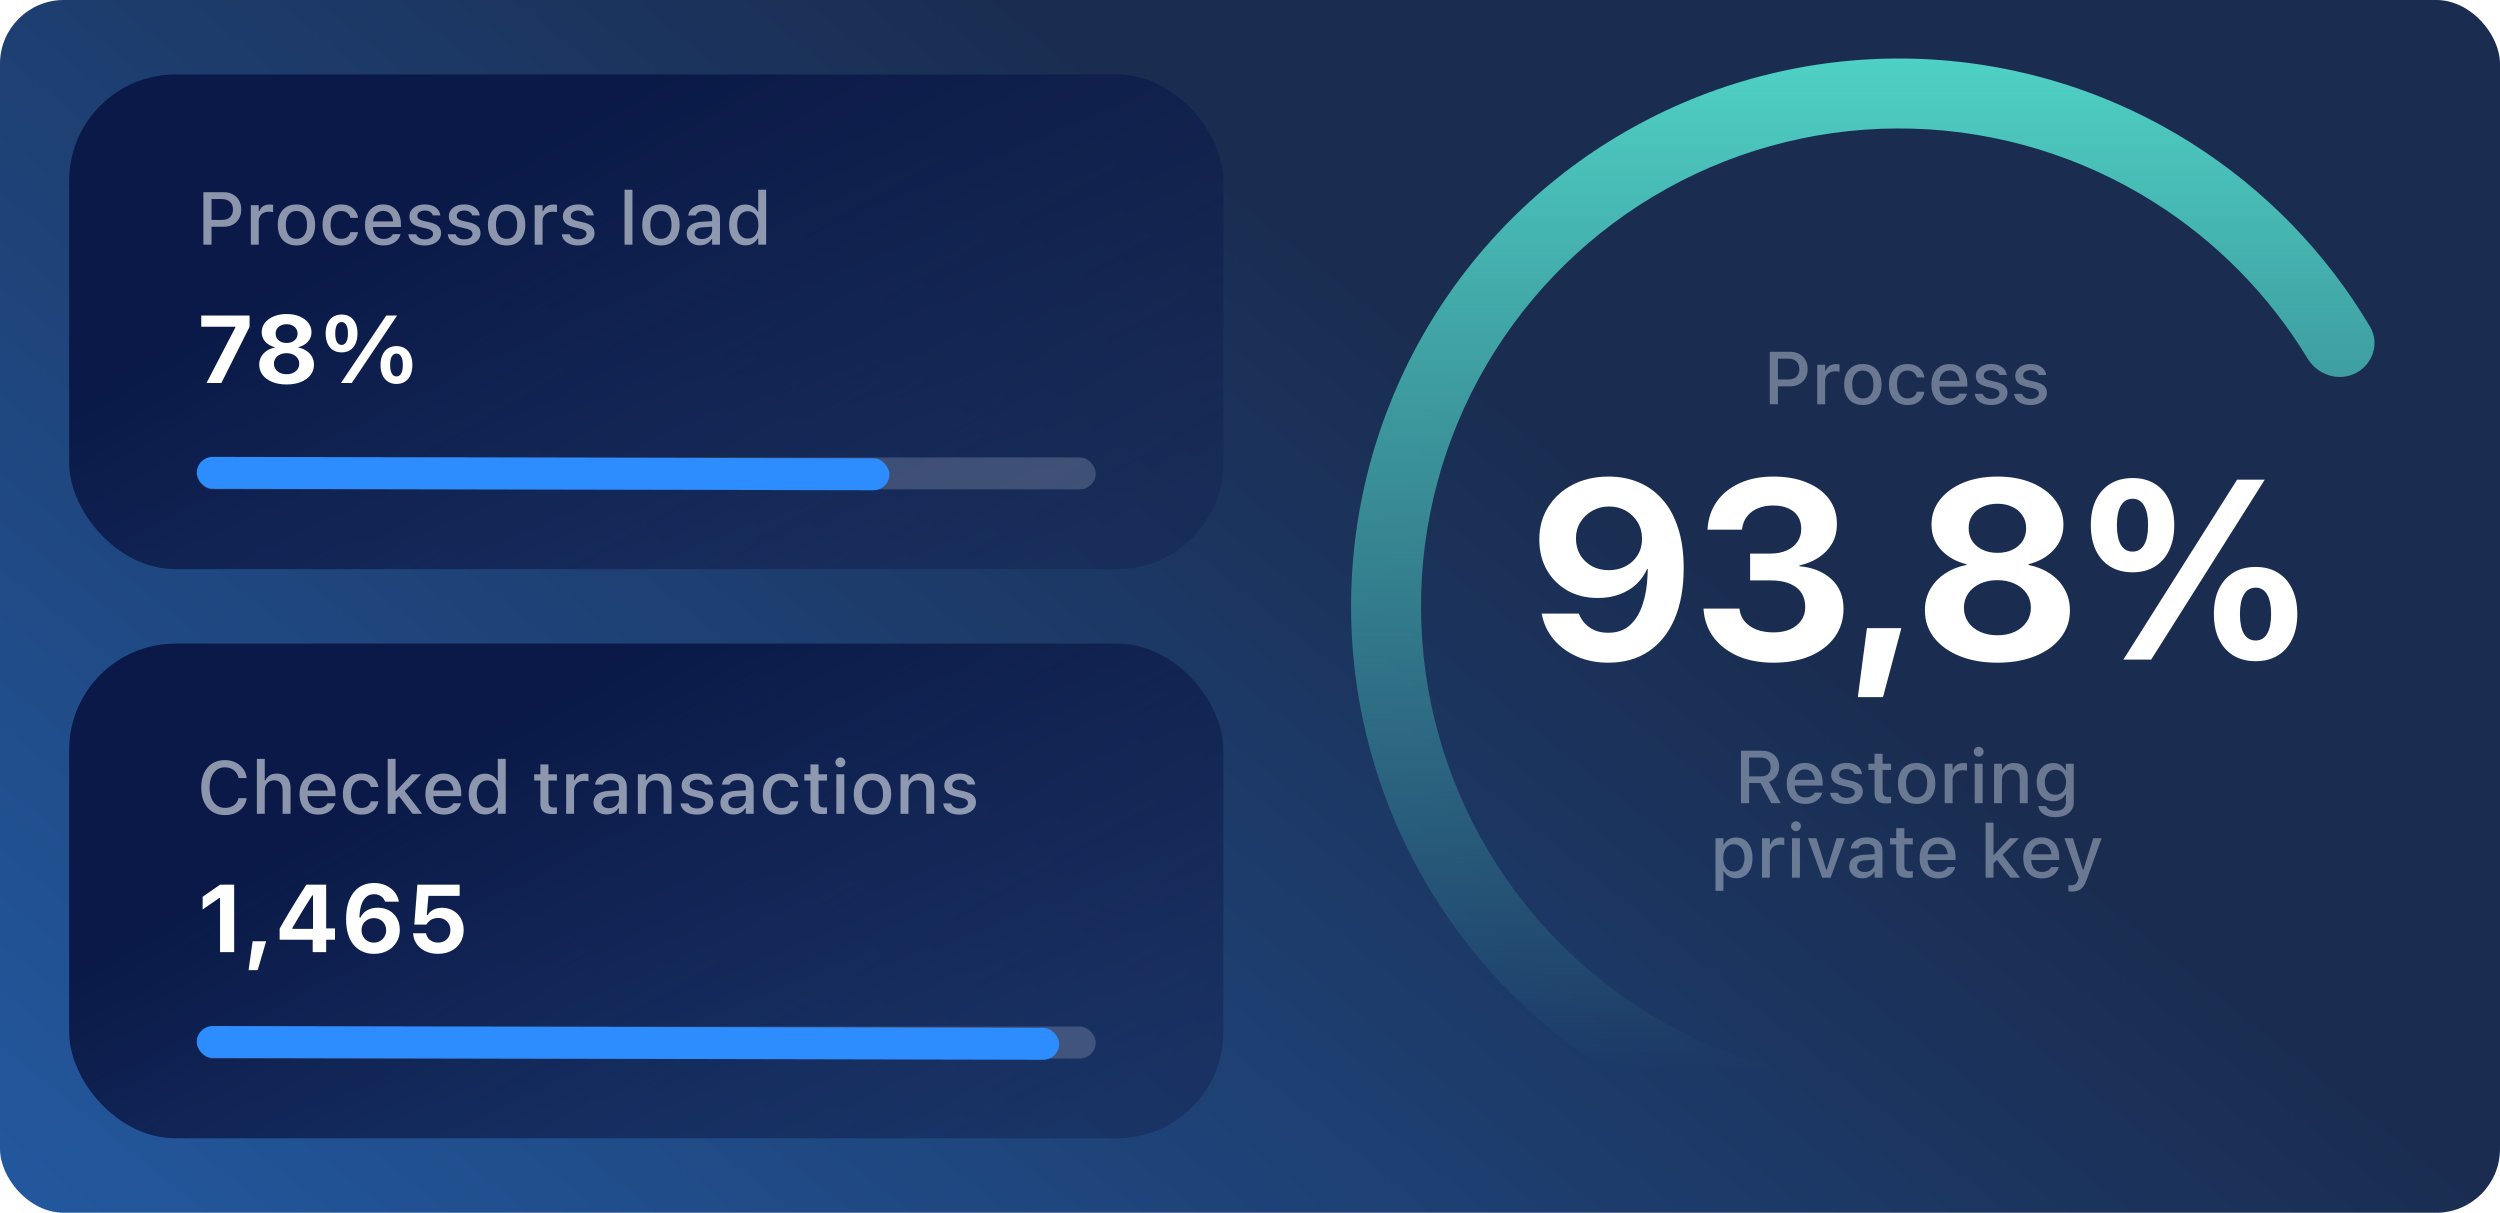
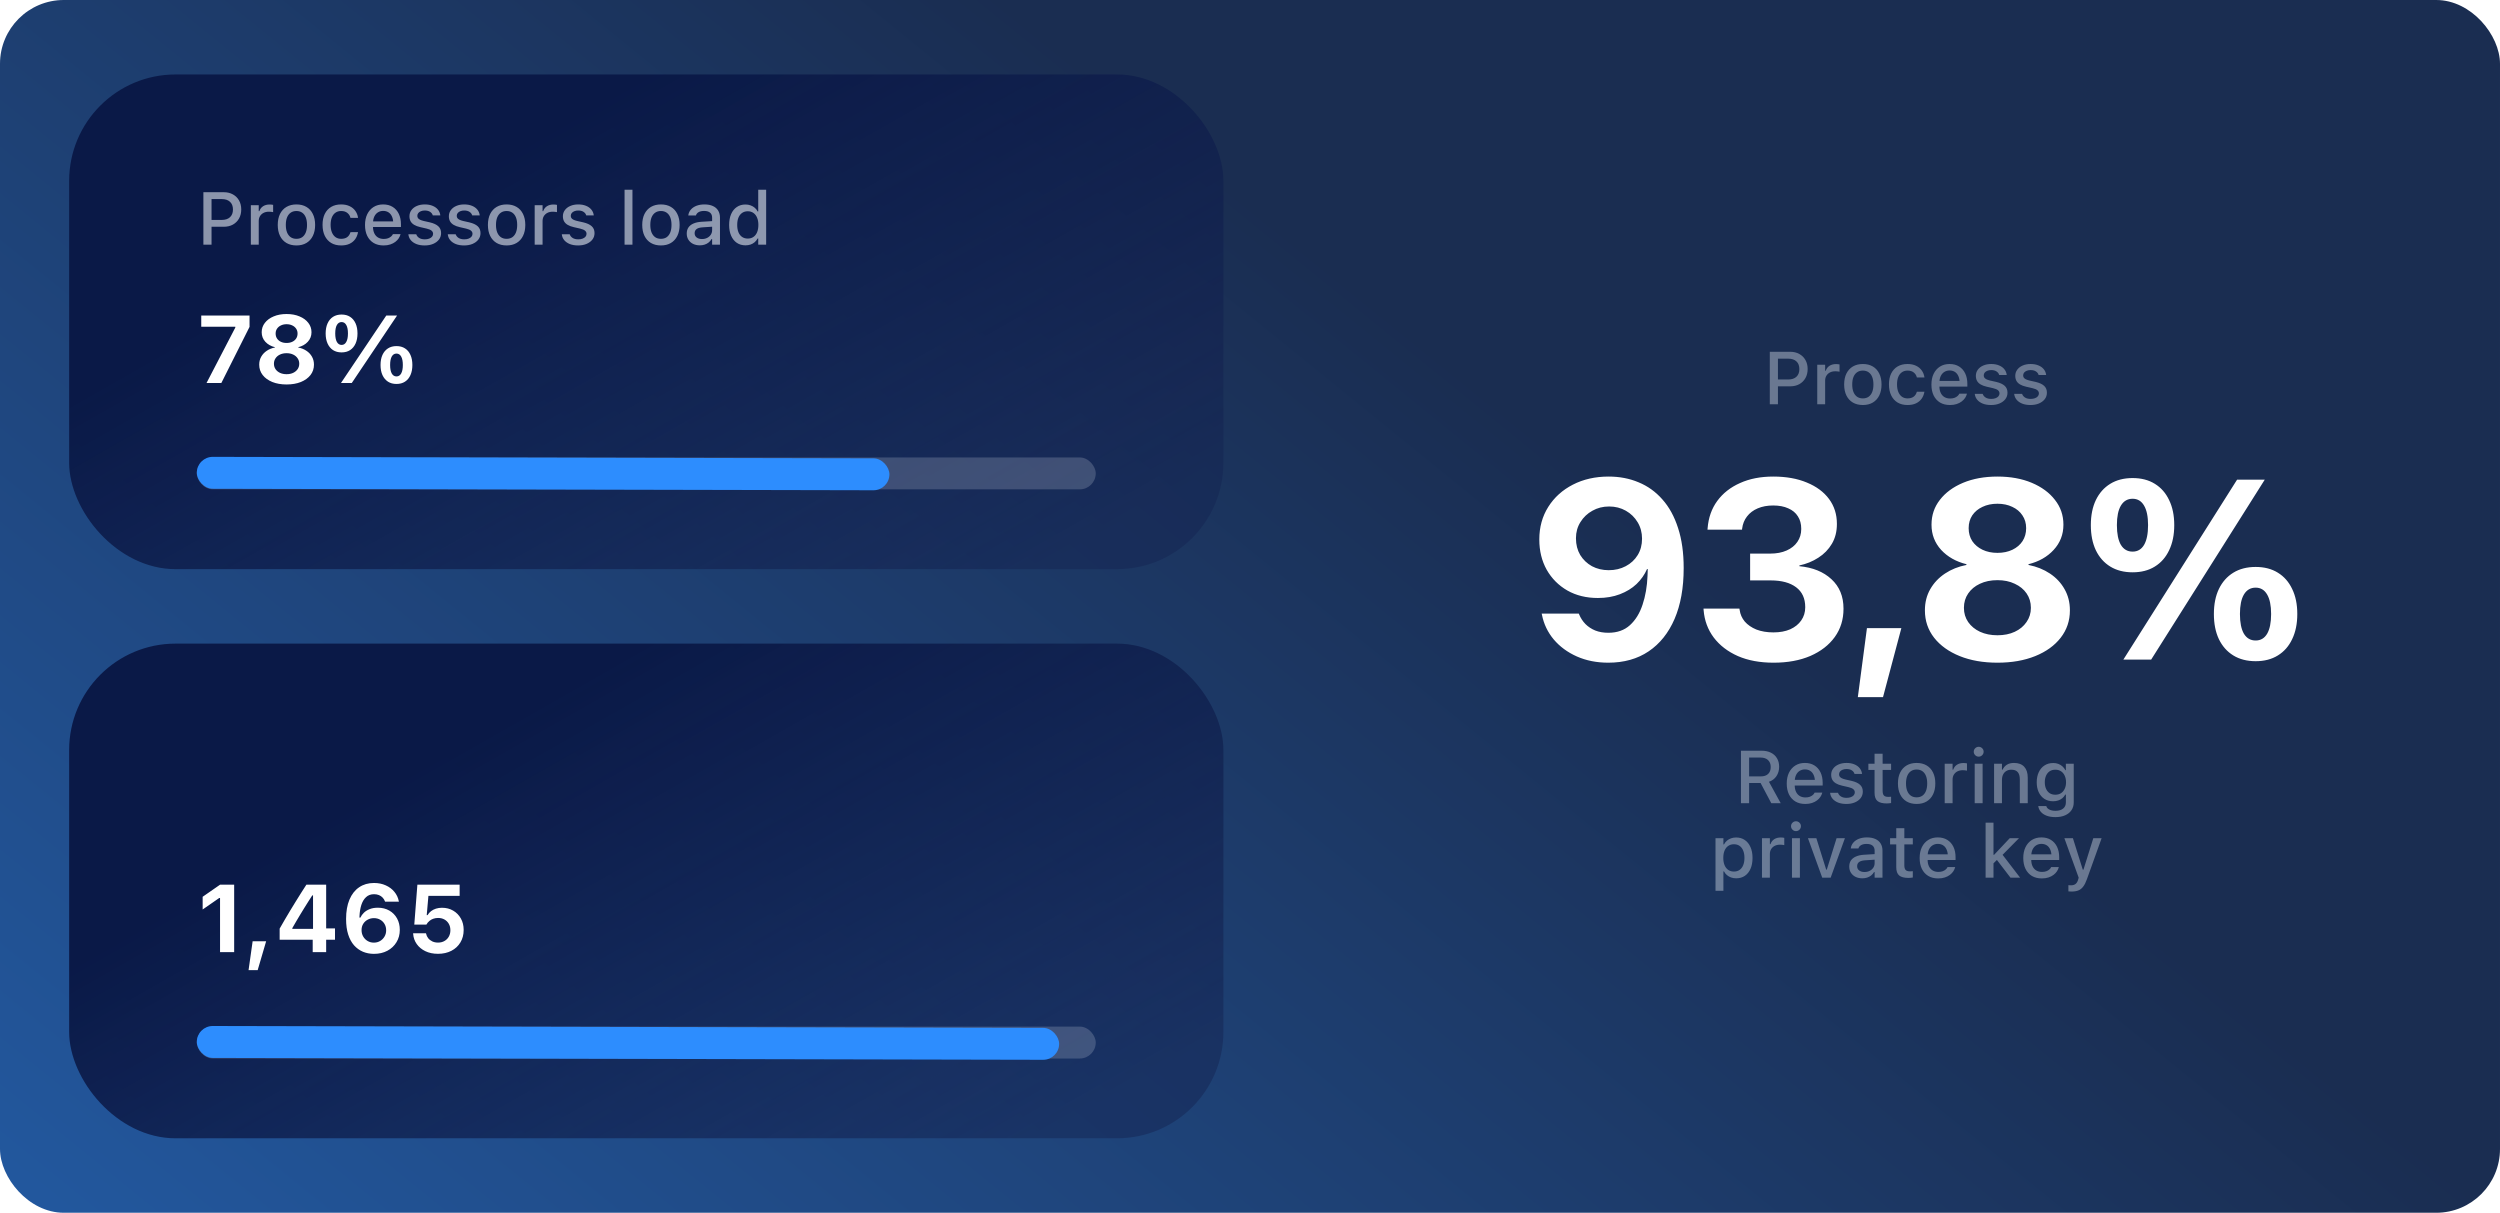
<svg xmlns="http://www.w3.org/2000/svg" width="470" height="228" viewBox="0 0 470 228" fill="none">
  <g clip-path="url(#clip0_10_78)">
    <rect width="470" height="228" rx="12" fill="url(#paint0_linear_10_78)" />
    <g filter="url(#filter0_b_10_78)">
      <rect x="13" y="14" width="217" height="93" rx="20" fill="url(#paint1_linear_10_78)" />
      <path d="M38.828 72L44.242 61.576V61.427H37.835V59.317H46.914V61.453L41.614 72H38.828ZM53.875 72.281C52.861 72.281 51.968 72.126 51.194 71.815C50.421 71.499 49.817 71.062 49.384 70.506C48.95 69.943 48.733 69.296 48.733 68.564V68.546C48.733 67.995 48.859 67.497 49.111 67.052C49.369 66.606 49.718 66.237 50.157 65.944C50.602 65.645 51.112 65.44 51.687 65.329V65.276C50.948 65.095 50.348 64.755 49.885 64.257C49.428 63.753 49.199 63.158 49.199 62.473V62.455C49.199 61.793 49.398 61.207 49.797 60.697C50.195 60.182 50.746 59.777 51.449 59.484C52.152 59.185 52.961 59.036 53.875 59.036C54.795 59.036 55.606 59.185 56.31 59.484C57.019 59.777 57.569 60.182 57.962 60.697C58.36 61.207 58.56 61.793 58.56 62.455V62.473C58.56 63.158 58.328 63.753 57.865 64.257C57.408 64.755 56.808 65.095 56.063 65.276V65.329C56.644 65.44 57.156 65.645 57.602 65.944C58.047 66.237 58.395 66.606 58.648 67.052C58.899 67.497 59.025 67.995 59.025 68.546V68.564C59.025 69.296 58.809 69.943 58.375 70.506C57.941 71.062 57.338 71.499 56.565 71.815C55.791 72.126 54.895 72.281 53.875 72.281ZM53.875 70.348C54.344 70.348 54.754 70.266 55.105 70.102C55.463 69.932 55.744 69.7 55.949 69.407C56.154 69.108 56.257 68.769 56.257 68.388V68.37C56.257 67.989 56.154 67.652 55.949 67.359C55.75 67.061 55.472 66.826 55.114 66.656C54.757 66.486 54.344 66.401 53.875 66.401C53.406 66.401 52.993 66.486 52.636 66.656C52.278 66.826 52 67.061 51.801 67.359C51.602 67.652 51.502 67.989 51.502 68.37V68.388C51.502 68.769 51.602 69.108 51.801 69.407C52.006 69.7 52.287 69.932 52.645 70.102C53.002 70.266 53.412 70.348 53.875 70.348ZM53.875 64.477C54.285 64.477 54.643 64.403 54.947 64.257C55.258 64.11 55.501 63.905 55.677 63.642C55.852 63.372 55.94 63.065 55.94 62.719V62.701C55.94 62.355 55.852 62.054 55.677 61.796C55.501 61.532 55.258 61.327 54.947 61.181C54.637 61.028 54.279 60.952 53.875 60.952C53.477 60.952 53.122 61.028 52.812 61.181C52.501 61.327 52.258 61.532 52.082 61.796C51.906 62.054 51.818 62.355 51.818 62.701V62.719C51.818 63.065 51.906 63.372 52.082 63.642C52.258 63.905 52.498 64.11 52.803 64.257C53.113 64.403 53.471 64.477 53.875 64.477ZM64.22 66.252C63.599 66.252 63.062 66.108 62.611 65.821C62.166 65.528 61.823 65.115 61.583 64.582C61.343 64.049 61.223 63.419 61.223 62.692V62.684C61.223 61.951 61.343 61.321 61.583 60.794C61.823 60.261 62.166 59.851 62.611 59.563C63.062 59.276 63.599 59.133 64.22 59.133C64.841 59.133 65.374 59.276 65.819 59.563C66.265 59.851 66.607 60.261 66.848 60.794C67.088 61.321 67.208 61.951 67.208 62.684V62.692C67.208 63.419 67.088 64.049 66.848 64.582C66.607 65.115 66.265 65.528 65.819 65.821C65.374 66.108 64.841 66.252 64.22 66.252ZM64.22 64.846C64.601 64.846 64.894 64.658 65.099 64.283C65.31 63.908 65.415 63.378 65.415 62.692V62.684C65.415 61.992 65.31 61.465 65.099 61.102C64.894 60.732 64.601 60.548 64.22 60.548C63.839 60.548 63.543 60.732 63.332 61.102C63.127 61.465 63.024 61.992 63.024 62.684V62.692C63.024 63.378 63.127 63.908 63.332 64.283C63.543 64.658 63.839 64.846 64.22 64.846ZM66.136 72H64.106L72.622 59.317H74.652L66.136 72ZM74.538 72.185C73.917 72.185 73.384 72.041 72.939 71.754C72.493 71.461 72.147 71.048 71.901 70.515C71.661 69.981 71.541 69.352 71.541 68.625V68.616C71.541 67.884 71.661 67.254 71.901 66.727C72.147 66.193 72.493 65.783 72.939 65.496C73.384 65.209 73.917 65.065 74.538 65.065C75.159 65.065 75.692 65.209 76.138 65.496C76.589 65.783 76.932 66.193 77.166 66.727C77.406 67.254 77.526 67.884 77.526 68.616V68.625C77.526 69.352 77.406 69.981 77.166 70.515C76.932 71.048 76.589 71.461 76.138 71.754C75.692 72.041 75.159 72.185 74.538 72.185ZM74.538 70.769C74.919 70.769 75.212 70.585 75.417 70.216C75.628 69.841 75.733 69.311 75.733 68.625V68.616C75.733 67.925 75.628 67.394 75.417 67.025C75.212 66.656 74.919 66.472 74.538 66.472C74.157 66.472 73.861 66.656 73.65 67.025C73.445 67.394 73.343 67.925 73.343 68.616V68.625C73.343 69.311 73.445 69.841 73.65 70.216C73.861 70.585 74.157 70.769 74.538 70.769Z" fill="white" />
      <path d="M39.003 42.63V41.345H41.696C42.362 41.345 42.877 41.174 43.241 40.832C43.61 40.486 43.795 40.007 43.795 39.397V39.383C43.795 38.763 43.61 38.282 43.241 37.94C42.877 37.599 42.362 37.428 41.696 37.428H39.003V36.136H42.079C42.726 36.136 43.294 36.273 43.781 36.546C44.273 36.815 44.658 37.193 44.937 37.681C45.215 38.164 45.353 38.727 45.353 39.369V39.383C45.353 40.025 45.215 40.593 44.937 41.085C44.658 41.573 44.273 41.953 43.781 42.227C43.294 42.495 42.726 42.63 42.079 42.63H39.003ZM38.237 46V36.136H39.769V46H38.237ZM47.158 46V38.576H48.642V39.697H48.758C48.89 39.301 49.122 38.993 49.455 38.774C49.792 38.556 50.207 38.446 50.699 38.446C50.822 38.446 50.943 38.453 51.062 38.467C51.18 38.48 51.276 38.496 51.349 38.515V39.882C51.217 39.855 51.084 39.834 50.952 39.82C50.825 39.807 50.69 39.8 50.549 39.8C50.171 39.8 49.838 39.873 49.551 40.019C49.268 40.164 49.045 40.37 48.881 40.634C48.721 40.894 48.642 41.203 48.642 41.563V46H47.158ZM55.73 46.144C55.006 46.144 54.379 45.989 53.851 45.679C53.327 45.369 52.923 44.927 52.641 44.352C52.358 43.774 52.217 43.088 52.217 42.295V42.281C52.217 41.484 52.358 40.798 52.641 40.224C52.928 39.649 53.333 39.207 53.857 38.898C54.386 38.588 55.01 38.433 55.73 38.433C56.455 38.433 57.079 38.588 57.603 38.898C58.128 39.203 58.531 39.645 58.813 40.224C59.101 40.798 59.244 41.484 59.244 42.281V42.295C59.244 43.088 59.101 43.774 58.813 44.352C58.531 44.927 58.128 45.369 57.603 45.679C57.084 45.989 56.46 46.144 55.73 46.144ZM55.73 44.899C56.154 44.899 56.514 44.797 56.81 44.592C57.107 44.382 57.332 44.084 57.487 43.696C57.642 43.309 57.72 42.842 57.72 42.295V42.281C57.72 41.73 57.642 41.26 57.487 40.873C57.332 40.486 57.107 40.19 56.81 39.984C56.514 39.775 56.154 39.67 55.73 39.67C55.307 39.67 54.947 39.775 54.65 39.984C54.354 40.19 54.126 40.486 53.967 40.873C53.812 41.26 53.734 41.73 53.734 42.281V42.295C53.734 42.842 53.812 43.309 53.967 43.696C54.126 44.084 54.354 44.382 54.65 44.592C54.947 44.797 55.307 44.899 55.73 44.899ZM64.132 46.144C63.412 46.144 62.79 45.989 62.266 45.679C61.746 45.364 61.345 44.918 61.062 44.339C60.78 43.76 60.639 43.07 60.639 42.268V42.254C60.639 41.465 60.778 40.786 61.056 40.217C61.338 39.647 61.739 39.207 62.259 38.898C62.783 38.588 63.405 38.433 64.125 38.433C64.749 38.433 65.285 38.542 65.731 38.761C66.183 38.975 66.54 39.271 66.805 39.649C67.074 40.023 67.242 40.449 67.311 40.928L67.317 40.962H65.889L65.882 40.948C65.8 40.584 65.611 40.281 65.314 40.039C65.018 39.793 64.624 39.67 64.132 39.67C63.722 39.67 63.368 39.775 63.072 39.984C62.776 40.19 62.548 40.486 62.389 40.873C62.234 41.26 62.156 41.721 62.156 42.254V42.268C62.156 42.815 62.236 43.284 62.395 43.676C62.555 44.068 62.783 44.371 63.079 44.585C63.375 44.795 63.726 44.899 64.132 44.899C64.597 44.899 64.973 44.797 65.26 44.592C65.551 44.387 65.757 44.084 65.875 43.683L65.889 43.648L67.311 43.642L67.297 43.703C67.21 44.186 67.035 44.61 66.77 44.975C66.506 45.339 66.153 45.626 65.711 45.836C65.273 46.041 64.747 46.144 64.132 46.144ZM72.109 46.144C71.385 46.144 70.763 45.989 70.243 45.679C69.724 45.364 69.323 44.92 69.04 44.346C68.762 43.772 68.623 43.092 68.623 42.309V42.302C68.623 41.527 68.762 40.85 69.04 40.272C69.323 39.693 69.719 39.242 70.23 38.918C70.745 38.594 71.346 38.433 72.034 38.433C72.727 38.433 73.322 38.588 73.818 38.898C74.32 39.207 74.705 39.643 74.974 40.203C75.243 40.759 75.377 41.411 75.377 42.158V42.678H69.375V41.618H74.639L73.928 42.602V42.008C73.928 41.479 73.846 41.042 73.682 40.695C73.522 40.344 73.301 40.082 73.019 39.909C72.736 39.736 72.41 39.649 72.041 39.649C71.672 39.649 71.341 39.741 71.05 39.923C70.763 40.101 70.535 40.365 70.366 40.716C70.202 41.067 70.12 41.497 70.12 42.008V42.602C70.12 43.09 70.202 43.507 70.366 43.853C70.53 44.2 70.763 44.464 71.064 44.647C71.369 44.829 71.729 44.92 72.144 44.92C72.463 44.92 72.736 44.877 72.964 44.79C73.196 44.699 73.385 44.587 73.531 44.455C73.682 44.323 73.784 44.193 73.839 44.065L73.866 44.011H75.302L75.288 44.072C75.224 44.318 75.113 44.565 74.953 44.81C74.794 45.052 74.582 45.273 74.317 45.474C74.058 45.674 73.743 45.836 73.374 45.959C73.009 46.082 72.588 46.144 72.109 46.144ZM79.841 46.144C79.244 46.144 78.724 46.057 78.282 45.884C77.84 45.706 77.489 45.462 77.23 45.152C76.97 44.838 76.817 44.473 76.772 44.059V44.045H78.262V44.059C78.357 44.337 78.54 44.562 78.809 44.735C79.078 44.908 79.433 44.995 79.875 44.995C80.18 44.995 80.447 44.952 80.675 44.865C80.907 44.779 81.09 44.658 81.222 44.503C81.354 44.348 81.42 44.17 81.42 43.97V43.956C81.42 43.724 81.326 43.528 81.14 43.368C80.953 43.209 80.645 43.079 80.217 42.978L79.027 42.705C78.562 42.6 78.177 42.457 77.872 42.274C77.567 42.092 77.341 41.869 77.195 41.605C77.049 41.336 76.977 41.021 76.977 40.661V40.654C76.977 40.221 77.1 39.839 77.346 39.506C77.592 39.169 77.931 38.907 78.364 38.72C78.802 38.528 79.301 38.433 79.861 38.433C80.426 38.433 80.919 38.522 81.338 38.699C81.762 38.872 82.097 39.114 82.343 39.424C82.589 39.729 82.735 40.085 82.78 40.49V40.497H81.358V40.483C81.29 40.224 81.126 40.007 80.866 39.834C80.611 39.661 80.274 39.574 79.855 39.574C79.586 39.574 79.346 39.617 79.137 39.704C78.927 39.786 78.761 39.902 78.638 40.053C78.519 40.199 78.46 40.372 78.46 40.572V40.586C78.46 40.741 78.499 40.878 78.576 40.996C78.658 41.11 78.786 41.213 78.959 41.304C79.132 41.39 79.356 41.468 79.629 41.536L80.811 41.803C81.522 41.971 82.051 42.215 82.397 42.534C82.748 42.853 82.924 43.282 82.924 43.819V43.833C82.924 44.289 82.789 44.692 82.52 45.043C82.252 45.389 81.885 45.66 81.42 45.856C80.96 46.048 80.433 46.144 79.841 46.144ZM87.251 46.144C86.654 46.144 86.134 46.057 85.692 45.884C85.25 45.706 84.899 45.462 84.64 45.152C84.38 44.838 84.227 44.473 84.182 44.059V44.045H85.672V44.059C85.768 44.337 85.95 44.562 86.219 44.735C86.488 44.908 86.843 44.995 87.285 44.995C87.591 44.995 87.857 44.952 88.085 44.865C88.317 44.779 88.5 44.658 88.632 44.503C88.764 44.348 88.83 44.17 88.83 43.97V43.956C88.83 43.724 88.737 43.528 88.55 43.368C88.363 43.209 88.055 43.079 87.627 42.978L86.438 42.705C85.973 42.6 85.588 42.457 85.282 42.274C84.977 42.092 84.751 41.869 84.606 41.605C84.46 41.336 84.387 41.021 84.387 40.661V40.654C84.387 40.221 84.51 39.839 84.756 39.506C85.002 39.169 85.341 38.907 85.774 38.72C86.212 38.528 86.711 38.433 87.272 38.433C87.837 38.433 88.329 38.522 88.748 38.699C89.172 38.872 89.507 39.114 89.753 39.424C89.999 39.729 90.145 40.085 90.19 40.49V40.497H88.769V40.483C88.7 40.224 88.536 40.007 88.276 39.834C88.021 39.661 87.684 39.574 87.265 39.574C86.996 39.574 86.757 39.617 86.547 39.704C86.337 39.786 86.171 39.902 86.048 40.053C85.929 40.199 85.87 40.372 85.87 40.572V40.586C85.87 40.741 85.909 40.878 85.986 40.996C86.068 41.11 86.196 41.213 86.369 41.304C86.542 41.39 86.766 41.468 87.039 41.536L88.222 41.803C88.933 41.971 89.461 42.215 89.808 42.534C90.159 42.853 90.334 43.282 90.334 43.819V43.833C90.334 44.289 90.2 44.692 89.931 45.043C89.662 45.389 89.295 45.66 88.83 45.856C88.37 46.048 87.843 46.144 87.251 46.144ZM95.242 46.144C94.518 46.144 93.891 45.989 93.362 45.679C92.838 45.369 92.435 44.927 92.152 44.352C91.87 43.774 91.728 43.088 91.728 42.295V42.281C91.728 41.484 91.87 40.798 92.152 40.224C92.439 39.649 92.845 39.207 93.369 38.898C93.898 38.588 94.522 38.433 95.242 38.433C95.967 38.433 96.591 38.588 97.115 38.898C97.639 39.203 98.043 39.645 98.325 40.224C98.612 40.798 98.756 41.484 98.756 42.281V42.295C98.756 43.088 98.612 43.774 98.325 44.352C98.043 44.927 97.639 45.369 97.115 45.679C96.596 45.989 95.971 46.144 95.242 46.144ZM95.242 44.899C95.666 44.899 96.026 44.797 96.322 44.592C96.618 44.382 96.844 44.084 96.999 43.696C97.154 43.309 97.231 42.842 97.231 42.295V42.281C97.231 41.73 97.154 41.26 96.999 40.873C96.844 40.486 96.618 40.19 96.322 39.984C96.026 39.775 95.666 39.67 95.242 39.67C94.818 39.67 94.458 39.775 94.162 39.984C93.866 40.19 93.638 40.486 93.478 40.873C93.324 41.26 93.246 41.73 93.246 42.281V42.295C93.246 42.842 93.324 43.309 93.478 43.696C93.638 44.084 93.866 44.382 94.162 44.592C94.458 44.797 94.818 44.899 95.242 44.899ZM100.52 46V38.576H102.003V39.697H102.119C102.251 39.301 102.484 38.993 102.816 38.774C103.154 38.556 103.568 38.446 104.061 38.446C104.184 38.446 104.304 38.453 104.423 38.467C104.541 38.48 104.637 38.496 104.71 38.515V39.882C104.578 39.855 104.446 39.834 104.313 39.82C104.186 39.807 104.051 39.8 103.91 39.8C103.532 39.8 103.199 39.873 102.912 40.019C102.63 40.164 102.406 40.37 102.242 40.634C102.083 40.894 102.003 41.203 102.003 41.563V46H100.52ZM108.688 46.144C108.091 46.144 107.572 46.057 107.13 45.884C106.688 45.706 106.337 45.462 106.077 45.152C105.817 44.838 105.665 44.473 105.619 44.059V44.045H107.109V44.059C107.205 44.337 107.387 44.562 107.656 44.735C107.925 44.908 108.281 44.995 108.723 44.995C109.028 44.995 109.295 44.952 109.522 44.865C109.755 44.779 109.937 44.658 110.069 44.503C110.201 44.348 110.268 44.17 110.268 43.97V43.956C110.268 43.724 110.174 43.528 109.987 43.368C109.8 43.209 109.493 43.079 109.064 42.978L107.875 42.705C107.41 42.6 107.025 42.457 106.72 42.274C106.414 42.092 106.189 41.869 106.043 41.605C105.897 41.336 105.824 41.021 105.824 40.661V40.654C105.824 40.221 105.947 39.839 106.193 39.506C106.439 39.169 106.779 38.907 107.212 38.72C107.649 38.528 108.148 38.433 108.709 38.433C109.274 38.433 109.766 38.522 110.186 38.699C110.609 38.872 110.944 39.114 111.19 39.424C111.437 39.729 111.582 40.085 111.628 40.49V40.497H110.206V40.483C110.138 40.224 109.974 40.007 109.714 39.834C109.459 39.661 109.121 39.574 108.702 39.574C108.433 39.574 108.194 39.617 107.984 39.704C107.775 39.786 107.608 39.902 107.485 40.053C107.367 40.199 107.308 40.372 107.308 40.572V40.586C107.308 40.741 107.346 40.878 107.424 40.996C107.506 41.11 107.633 41.213 107.807 41.304C107.98 41.39 108.203 41.468 108.477 41.536L109.659 41.803C110.37 41.971 110.899 42.215 111.245 42.534C111.596 42.853 111.771 43.282 111.771 43.819V43.833C111.771 44.289 111.637 44.692 111.368 45.043C111.099 45.389 110.732 45.66 110.268 45.856C109.807 46.048 109.281 46.144 108.688 46.144ZM117.418 46V35.664H118.901V46H117.418ZM124.254 46.144C123.529 46.144 122.903 45.989 122.374 45.679C121.85 45.369 121.447 44.927 121.164 44.352C120.882 43.774 120.74 43.088 120.74 42.295V42.281C120.74 41.484 120.882 40.798 121.164 40.224C121.451 39.649 121.857 39.207 122.381 38.898C122.91 38.588 123.534 38.433 124.254 38.433C124.979 38.433 125.603 38.588 126.127 38.898C126.651 39.203 127.054 39.645 127.337 40.224C127.624 40.798 127.768 41.484 127.768 42.281V42.295C127.768 43.088 127.624 43.774 127.337 44.352C127.054 44.927 126.651 45.369 126.127 45.679C125.607 45.989 124.983 46.144 124.254 46.144ZM124.254 44.899C124.678 44.899 125.038 44.797 125.334 44.592C125.63 44.382 125.856 44.084 126.011 43.696C126.166 43.309 126.243 42.842 126.243 42.295V42.281C126.243 41.73 126.166 41.26 126.011 40.873C125.856 40.486 125.63 40.19 125.334 39.984C125.038 39.775 124.678 39.67 124.254 39.67C123.83 39.67 123.47 39.775 123.174 39.984C122.878 40.19 122.65 40.486 122.49 40.873C122.335 41.26 122.258 41.73 122.258 42.281V42.295C122.258 42.842 122.335 43.309 122.49 43.696C122.65 44.084 122.878 44.382 123.174 44.592C123.47 44.797 123.83 44.899 124.254 44.899ZM131.568 46.123C131.099 46.123 130.677 46.034 130.304 45.856C129.935 45.674 129.643 45.417 129.429 45.084C129.215 44.751 129.107 44.362 129.107 43.915V43.901C129.107 43.455 129.215 43.074 129.429 42.76C129.647 42.445 129.962 42.199 130.372 42.022C130.787 41.839 131.288 41.73 131.876 41.693L134.617 41.529V42.575L132.081 42.739C131.571 42.771 131.195 42.88 130.953 43.067C130.712 43.25 130.591 43.507 130.591 43.84V43.853C130.591 44.191 130.721 44.457 130.98 44.653C131.24 44.845 131.568 44.94 131.965 44.94C132.334 44.94 132.662 44.867 132.949 44.722C133.241 44.571 133.469 44.371 133.633 44.12C133.797 43.865 133.879 43.578 133.879 43.259V40.921C133.879 40.511 133.751 40.199 133.496 39.984C133.245 39.766 132.872 39.656 132.375 39.656C131.96 39.656 131.621 39.729 131.356 39.875C131.097 40.021 130.924 40.226 130.837 40.49L130.823 40.511H129.395L129.401 40.463C129.461 40.053 129.622 39.697 129.887 39.397C130.156 39.091 130.507 38.854 130.939 38.685C131.377 38.517 131.876 38.433 132.437 38.433C133.061 38.433 133.59 38.533 134.022 38.733C134.46 38.929 134.79 39.214 135.014 39.588C135.242 39.957 135.355 40.401 135.355 40.921V46H133.879V44.947H133.77C133.624 45.198 133.441 45.412 133.223 45.59C133.004 45.763 132.756 45.895 132.478 45.986C132.2 46.078 131.896 46.123 131.568 46.123ZM140.154 46.123C139.535 46.123 138.992 45.968 138.527 45.658C138.067 45.344 137.709 44.899 137.454 44.325C137.203 43.751 137.078 43.074 137.078 42.295V42.281C137.078 41.497 137.203 40.818 137.454 40.244C137.705 39.67 138.06 39.228 138.521 38.918C138.981 38.603 139.525 38.446 140.154 38.446C140.496 38.446 140.815 38.501 141.111 38.61C141.408 38.715 141.67 38.866 141.897 39.062C142.125 39.253 142.305 39.483 142.438 39.752H142.547V35.664H144.037V46H142.547V44.831H142.438C142.292 45.1 142.107 45.332 141.884 45.528C141.66 45.72 141.403 45.868 141.111 45.973C140.82 46.073 140.501 46.123 140.154 46.123ZM140.578 44.852C140.988 44.852 141.344 44.749 141.645 44.544C141.945 44.339 142.175 44.045 142.335 43.662C142.494 43.275 142.574 42.819 142.574 42.295V42.281C142.574 41.753 142.492 41.297 142.328 40.914C142.169 40.531 141.938 40.237 141.638 40.032C141.341 39.823 140.988 39.718 140.578 39.718C140.168 39.718 139.812 39.823 139.512 40.032C139.215 40.237 138.988 40.531 138.828 40.914C138.673 41.292 138.596 41.748 138.596 42.281V42.295C138.596 42.824 138.673 43.279 138.828 43.662C138.988 44.045 139.215 44.339 139.512 44.544C139.812 44.749 140.168 44.852 140.578 44.852Z" fill="#E2E8F0" fill-opacity="0.6" />
      <rect x="37" y="86" width="169" height="6" rx="3" fill="#E2E8F0" fill-opacity="0.2" />
      <rect x="37.007" y="85.881" width="130.211" height="6" rx="3" transform="rotate(0.13 37.007 85.881)" fill="#2D8DFE" />
    </g>
    <g filter="url(#filter1_b_10_78)">
      <rect x="13" y="121" width="217" height="93" rx="20" fill="url(#paint2_linear_10_78)" />
      <path d="M41.368 179V168.822H41.219L38.099 170.984V168.594L41.377 166.317H44.023V179H41.368ZM46.73 182.384L47.494 176.961H50.034L48.443 182.384H46.73ZM58.788 179V176.671H52.574V174.579C52.897 174.011 53.222 173.445 53.55 172.883C53.884 172.314 54.218 171.752 54.552 171.195C54.886 170.639 55.223 170.088 55.562 169.543C55.902 168.992 56.242 168.447 56.582 167.908C56.922 167.369 57.262 166.839 57.602 166.317H61.319V174.544H62.98V176.671H61.319V179H58.788ZM54.956 174.623H58.85V168.33H58.709C58.463 168.711 58.211 169.104 57.953 169.508C57.701 169.906 57.446 170.313 57.188 170.729C56.931 171.14 56.676 171.556 56.424 171.978C56.172 172.394 55.923 172.812 55.677 173.234C55.431 173.65 55.19 174.066 54.956 174.482V174.623ZM70.302 179.325C69.564 179.325 68.875 179.193 68.236 178.93C67.603 178.66 67.047 178.259 66.566 177.726C66.092 177.187 65.723 176.507 65.459 175.687C65.195 174.866 65.064 173.896 65.064 172.777V172.76C65.064 171.348 65.274 170.138 65.696 169.13C66.124 168.116 66.731 167.343 67.516 166.81C68.301 166.271 69.232 166.001 70.311 166.001C71.131 166.001 71.869 166.15 72.525 166.449C73.182 166.742 73.721 167.146 74.143 167.662C74.57 168.178 74.849 168.77 74.978 169.437L74.995 169.517H72.402L72.367 169.437C72.268 169.174 72.121 168.942 71.928 168.743C71.74 168.544 71.512 168.389 71.242 168.277C70.973 168.166 70.665 168.11 70.319 168.11C69.71 168.11 69.209 168.295 68.816 168.664C68.424 169.027 68.128 169.52 67.929 170.141C67.735 170.756 67.621 171.447 67.586 172.215C67.58 172.303 67.577 172.391 67.577 172.479C67.577 172.561 67.577 172.648 67.577 172.742L67.973 174.86C67.973 175.306 68.075 175.707 68.28 176.064C68.485 176.422 68.764 176.703 69.115 176.908C69.467 177.113 69.856 177.216 70.284 177.216C70.712 177.216 71.099 177.116 71.444 176.917C71.796 176.712 72.074 176.437 72.279 176.091C72.49 175.739 72.596 175.347 72.596 174.913V174.896C72.596 174.45 72.496 174.058 72.297 173.718C72.098 173.372 71.825 173.103 71.48 172.909C71.14 172.71 70.747 172.61 70.302 172.61C69.868 172.61 69.476 172.707 69.124 172.9C68.772 173.088 68.491 173.352 68.28 173.691C68.075 174.025 67.973 174.412 67.973 174.852V174.86H67.445V172.514H67.753C67.905 172.18 68.125 171.872 68.412 171.591C68.705 171.31 69.068 171.084 69.502 170.914C69.936 170.738 70.445 170.65 71.031 170.65C71.852 170.65 72.572 170.829 73.193 171.187C73.814 171.544 74.298 172.036 74.644 172.663C74.989 173.29 75.162 174.005 75.162 174.808V174.825C75.162 175.687 74.954 176.457 74.538 177.137C74.128 177.816 73.557 178.353 72.824 178.745C72.098 179.132 71.257 179.325 70.302 179.325ZM82.343 179.316C81.44 179.316 80.649 179.152 79.97 178.824C79.29 178.496 78.751 178.051 78.353 177.488C77.954 176.926 77.728 176.293 77.676 175.59L77.667 175.458H80.084L80.102 175.52C80.166 175.836 80.298 176.123 80.497 176.381C80.702 176.633 80.963 176.835 81.279 176.987C81.596 177.134 81.953 177.207 82.352 177.207C82.809 177.207 83.21 177.107 83.556 176.908C83.907 176.709 84.18 176.437 84.373 176.091C84.572 175.739 84.672 175.338 84.672 174.887V174.869C84.672 174.418 84.572 174.02 84.373 173.674C84.174 173.328 83.901 173.059 83.556 172.865C83.21 172.672 82.811 172.575 82.36 172.575C82.044 172.575 81.751 172.622 81.481 172.716C81.212 172.804 80.969 172.938 80.752 173.12C80.635 173.214 80.523 173.322 80.418 173.445C80.318 173.562 80.233 173.688 80.163 173.823H77.887L78.467 166.317H86.412V168.427H80.541L80.225 172.039H80.383C80.553 171.752 80.769 171.506 81.033 171.301C81.303 171.096 81.61 170.937 81.956 170.826C82.308 170.715 82.686 170.659 83.09 170.659C83.881 170.659 84.581 170.838 85.19 171.195C85.806 171.553 86.289 172.045 86.641 172.672C86.992 173.293 87.168 174.008 87.168 174.816V174.834C87.168 175.725 86.963 176.507 86.553 177.181C86.148 177.854 85.583 178.379 84.856 178.754C84.13 179.129 83.292 179.316 82.343 179.316Z" fill="white" />
-       <path d="M42.284 153.239C41.373 153.239 40.582 153.03 39.912 152.61C39.247 152.191 38.734 151.596 38.374 150.826C38.014 150.056 37.834 149.14 37.834 148.078V148.064C37.834 146.998 38.014 146.08 38.374 145.31C38.734 144.539 39.247 143.945 39.912 143.525C40.578 143.106 41.368 142.896 42.284 142.896C43.009 142.896 43.663 143.04 44.246 143.327C44.834 143.61 45.315 144.002 45.688 144.503C46.067 145.004 46.297 145.581 46.379 146.232V146.273H44.855L44.848 146.246C44.757 145.84 44.59 145.49 44.349 145.193C44.107 144.897 43.811 144.667 43.46 144.503C43.109 144.339 42.717 144.257 42.284 144.257C41.696 144.257 41.186 144.412 40.753 144.722C40.325 145.032 39.992 145.471 39.755 146.041C39.523 146.606 39.406 147.281 39.406 148.064V148.078C39.406 148.853 39.523 149.525 39.755 150.095C39.992 150.664 40.325 151.104 40.753 151.414C41.186 151.724 41.699 151.879 42.291 151.879C42.724 151.879 43.116 151.806 43.467 151.66C43.822 151.514 44.118 151.307 44.355 151.038C44.592 150.765 44.754 150.443 44.841 150.074L44.855 150.047H46.386L46.379 150.081C46.283 150.715 46.051 151.268 45.682 151.742C45.312 152.216 44.839 152.585 44.26 152.85C43.681 153.109 43.023 153.239 42.284 153.239ZM48.293 153V142.664H49.776V146.697H49.893C50.075 146.301 50.344 145.991 50.699 145.768C51.055 145.544 51.504 145.433 52.046 145.433C52.597 145.433 53.065 145.54 53.447 145.754C53.83 145.968 54.122 146.283 54.322 146.697C54.523 147.107 54.623 147.606 54.623 148.194V153H53.133V148.543C53.133 147.923 53.003 147.463 52.743 147.162C52.488 146.857 52.087 146.704 51.54 146.704C51.18 146.704 50.868 146.784 50.603 146.943C50.339 147.098 50.134 147.322 49.988 147.613C49.847 147.9 49.776 148.244 49.776 148.646V153H48.293ZM59.805 153.144C59.08 153.144 58.458 152.989 57.938 152.679C57.419 152.364 57.018 151.92 56.735 151.346C56.457 150.771 56.318 150.092 56.318 149.309V149.302C56.318 148.527 56.457 147.85 56.735 147.271C57.018 146.693 57.414 146.242 57.925 145.918C58.44 145.594 59.041 145.433 59.73 145.433C60.422 145.433 61.017 145.588 61.514 145.897C62.015 146.207 62.4 146.643 62.669 147.203C62.938 147.759 63.072 148.411 63.072 149.158V149.678H57.07V148.618H62.334L61.623 149.603V149.008C61.623 148.479 61.541 148.042 61.377 147.695C61.217 147.344 60.996 147.082 60.714 146.909C60.431 146.736 60.105 146.649 59.736 146.649C59.367 146.649 59.037 146.741 58.745 146.923C58.458 147.101 58.23 147.365 58.062 147.716C57.898 148.067 57.815 148.497 57.815 149.008V149.603C57.815 150.09 57.898 150.507 58.062 150.854C58.226 151.2 58.458 151.464 58.759 151.646C59.064 151.829 59.424 151.92 59.839 151.92C60.158 151.92 60.431 151.877 60.659 151.79C60.892 151.699 61.081 151.587 61.227 151.455C61.377 151.323 61.48 151.193 61.534 151.065L61.562 151.011H62.997L62.983 151.072C62.92 151.318 62.808 151.564 62.648 151.811C62.489 152.052 62.277 152.273 62.013 152.474C61.753 152.674 61.438 152.836 61.069 152.959C60.705 153.082 60.283 153.144 59.805 153.144ZM67.96 153.144C67.24 153.144 66.618 152.989 66.094 152.679C65.574 152.364 65.173 151.918 64.891 151.339C64.608 150.76 64.467 150.07 64.467 149.268V149.254C64.467 148.465 64.606 147.786 64.884 147.217C65.166 146.647 65.567 146.207 66.087 145.897C66.611 145.588 67.233 145.433 67.953 145.433C68.578 145.433 69.113 145.542 69.56 145.761C70.011 145.975 70.368 146.271 70.633 146.649C70.902 147.023 71.07 147.449 71.139 147.928L71.145 147.962H69.717L69.71 147.948C69.628 147.584 69.439 147.281 69.143 147.039C68.846 146.793 68.452 146.67 67.96 146.67C67.55 146.67 67.197 146.775 66.9 146.984C66.604 147.189 66.376 147.486 66.217 147.873C66.062 148.26 65.984 148.721 65.984 149.254V149.268C65.984 149.814 66.064 150.284 66.224 150.676C66.383 151.068 66.611 151.371 66.907 151.585C67.204 151.795 67.554 151.899 67.96 151.899C68.425 151.899 68.801 151.797 69.088 151.592C69.38 151.387 69.585 151.084 69.703 150.683L69.717 150.648L71.139 150.642L71.125 150.703C71.038 151.186 70.863 151.61 70.599 151.975C70.334 152.339 69.981 152.626 69.539 152.836C69.102 153.041 68.575 153.144 67.96 153.144ZM72.889 153V142.664H74.372V153H72.889ZM77.564 153L74.898 149.521L75.999 148.598L79.376 153H77.564ZM74.228 150.45L74.167 148.7H74.488L77.428 145.576H79.171L75.821 148.967L75.247 149.438L74.228 150.45ZM83.457 153.144C82.732 153.144 82.11 152.989 81.591 152.679C81.071 152.364 80.67 151.92 80.388 151.346C80.11 150.771 79.971 150.092 79.971 149.309V149.302C79.971 148.527 80.11 147.85 80.388 147.271C80.67 146.693 81.067 146.242 81.577 145.918C82.092 145.594 82.694 145.433 83.382 145.433C84.075 145.433 84.669 145.588 85.166 145.897C85.667 146.207 86.052 146.643 86.321 147.203C86.59 147.759 86.725 148.411 86.725 149.158V149.678H80.723V148.618H85.986L85.275 149.603V149.008C85.275 148.479 85.193 148.042 85.029 147.695C84.87 147.344 84.649 147.082 84.366 146.909C84.084 146.736 83.758 146.649 83.389 146.649C83.019 146.649 82.689 146.741 82.397 146.923C82.11 147.101 81.882 147.365 81.714 147.716C81.55 148.067 81.468 148.497 81.468 149.008V149.603C81.468 150.09 81.55 150.507 81.714 150.854C81.878 151.2 82.11 151.464 82.411 151.646C82.716 151.829 83.076 151.92 83.491 151.92C83.81 151.92 84.084 151.877 84.311 151.79C84.544 151.699 84.733 151.587 84.879 151.455C85.029 151.323 85.132 151.193 85.186 151.065L85.214 151.011H86.649L86.636 151.072C86.572 151.318 86.46 151.564 86.301 151.811C86.141 152.052 85.929 152.273 85.665 152.474C85.405 152.674 85.091 152.836 84.722 152.959C84.357 153.082 83.936 153.144 83.457 153.144ZM91.195 153.123C90.576 153.123 90.033 152.968 89.568 152.658C89.108 152.344 88.75 151.899 88.495 151.325C88.245 150.751 88.119 150.074 88.119 149.295V149.281C88.119 148.497 88.245 147.818 88.495 147.244C88.746 146.67 89.101 146.228 89.561 145.918C90.022 145.604 90.566 145.446 91.195 145.446C91.537 145.446 91.856 145.501 92.152 145.61C92.449 145.715 92.711 145.866 92.939 146.062C93.166 146.253 93.346 146.483 93.478 146.752H93.588V142.664H95.078V153H93.588V151.831H93.478C93.333 152.1 93.148 152.332 92.925 152.528C92.701 152.72 92.444 152.868 92.152 152.973C91.861 153.073 91.542 153.123 91.195 153.123ZM91.619 151.852C92.029 151.852 92.385 151.749 92.686 151.544C92.986 151.339 93.216 151.045 93.376 150.662C93.535 150.275 93.615 149.819 93.615 149.295V149.281C93.615 148.753 93.533 148.297 93.369 147.914C93.21 147.531 92.98 147.237 92.679 147.032C92.382 146.823 92.029 146.718 91.619 146.718C91.209 146.718 90.853 146.823 90.553 147.032C90.257 147.237 90.029 147.531 89.869 147.914C89.714 148.292 89.637 148.748 89.637 149.281V149.295C89.637 149.824 89.714 150.279 89.869 150.662C90.029 151.045 90.257 151.339 90.553 151.544C90.853 151.749 91.209 151.852 91.619 151.852ZM103.896 153.048C103.085 153.048 102.497 152.893 102.133 152.583C101.773 152.269 101.593 151.756 101.593 151.045V146.745H100.431V145.576H101.593V143.703H103.11V145.576H104.703V146.745H103.11V150.683C103.11 151.084 103.19 151.373 103.35 151.551C103.509 151.724 103.773 151.811 104.143 151.811C104.252 151.811 104.345 151.808 104.423 151.804C104.505 151.799 104.598 151.792 104.703 151.783V152.973C104.585 152.991 104.457 153.007 104.32 153.021C104.184 153.039 104.042 153.048 103.896 153.048ZM106.439 153V145.576H107.923V146.697H108.039C108.171 146.301 108.404 145.993 108.736 145.774C109.074 145.556 109.488 145.446 109.98 145.446C110.104 145.446 110.224 145.453 110.343 145.467C110.461 145.48 110.557 145.496 110.63 145.515V146.882C110.498 146.854 110.366 146.834 110.233 146.82C110.106 146.807 109.971 146.8 109.83 146.8C109.452 146.8 109.119 146.873 108.832 147.019C108.549 147.164 108.326 147.369 108.162 147.634C108.003 147.894 107.923 148.203 107.923 148.563V153H106.439ZM114.041 153.123C113.572 153.123 113.15 153.034 112.776 152.856C112.407 152.674 112.116 152.417 111.901 152.084C111.687 151.751 111.58 151.362 111.58 150.915V150.901C111.58 150.455 111.687 150.074 111.901 149.76C112.12 149.445 112.435 149.199 112.845 149.021C113.259 148.839 113.761 148.73 114.349 148.693L117.09 148.529V149.575L114.554 149.739C114.043 149.771 113.667 149.881 113.426 150.067C113.184 150.25 113.063 150.507 113.063 150.84V150.854C113.063 151.191 113.193 151.457 113.453 151.653C113.713 151.845 114.041 151.94 114.438 151.94C114.807 151.94 115.135 151.868 115.422 151.722C115.714 151.571 115.941 151.371 116.105 151.12C116.27 150.865 116.352 150.578 116.352 150.259V147.921C116.352 147.511 116.224 147.199 115.969 146.984C115.718 146.766 115.344 146.656 114.848 146.656C114.433 146.656 114.093 146.729 113.829 146.875C113.569 147.021 113.396 147.226 113.31 147.49L113.296 147.511H111.867L111.874 147.463C111.933 147.053 112.095 146.697 112.359 146.396C112.628 146.091 112.979 145.854 113.412 145.686C113.85 145.517 114.349 145.433 114.909 145.433C115.534 145.433 116.062 145.533 116.495 145.733C116.933 145.929 117.263 146.214 117.486 146.588C117.714 146.957 117.828 147.401 117.828 147.921V153H116.352V151.947H116.242C116.096 152.198 115.914 152.412 115.695 152.59C115.477 152.763 115.228 152.895 114.95 152.986C114.672 153.077 114.369 153.123 114.041 153.123ZM119.92 153V145.576H121.403V146.697H121.52C121.702 146.301 121.971 145.991 122.326 145.768C122.682 145.544 123.131 145.433 123.673 145.433C124.507 145.433 125.145 145.672 125.587 146.15C126.029 146.629 126.25 147.31 126.25 148.194V153H124.76V148.543C124.76 147.923 124.63 147.463 124.37 147.162C124.115 146.857 123.714 146.704 123.167 146.704C122.807 146.704 122.495 146.784 122.23 146.943C121.966 147.098 121.761 147.322 121.615 147.613C121.474 147.9 121.403 148.244 121.403 148.646V153H119.92ZM131.015 153.144C130.418 153.144 129.898 153.057 129.456 152.884C129.014 152.706 128.663 152.462 128.403 152.152C128.144 151.838 127.991 151.473 127.945 151.059V151.045H129.436V151.059C129.531 151.337 129.714 151.562 129.982 151.735C130.251 151.909 130.607 151.995 131.049 151.995C131.354 151.995 131.621 151.952 131.849 151.865C132.081 151.779 132.263 151.658 132.396 151.503C132.528 151.348 132.594 151.17 132.594 150.97V150.956C132.594 150.724 132.5 150.528 132.313 150.368C132.127 150.209 131.819 150.079 131.391 149.979L130.201 149.705C129.736 149.6 129.351 149.457 129.046 149.274C128.741 149.092 128.515 148.869 128.369 148.604C128.223 148.336 128.15 148.021 128.15 147.661V147.654C128.15 147.221 128.273 146.839 128.52 146.506C128.766 146.169 129.105 145.907 129.538 145.72C129.976 145.528 130.475 145.433 131.035 145.433C131.6 145.433 132.092 145.521 132.512 145.699C132.936 145.872 133.271 146.114 133.517 146.424C133.763 146.729 133.909 147.085 133.954 147.49V147.497H132.532V147.483C132.464 147.224 132.3 147.007 132.04 146.834C131.785 146.661 131.448 146.574 131.028 146.574C130.759 146.574 130.52 146.618 130.311 146.704C130.101 146.786 129.935 146.902 129.812 147.053C129.693 147.199 129.634 147.372 129.634 147.572V147.586C129.634 147.741 129.673 147.878 129.75 147.996C129.832 148.11 129.96 148.213 130.133 148.304C130.306 148.39 130.529 148.468 130.803 148.536L131.985 148.803C132.696 148.971 133.225 149.215 133.571 149.534C133.922 149.853 134.098 150.282 134.098 150.819V150.833C134.098 151.289 133.963 151.692 133.694 152.043C133.425 152.389 133.059 152.66 132.594 152.856C132.133 153.048 131.607 153.144 131.015 153.144ZM137.898 153.123C137.429 153.123 137.007 153.034 136.634 152.856C136.265 152.674 135.973 152.417 135.759 152.084C135.545 151.751 135.438 151.362 135.438 150.915V150.901C135.438 150.455 135.545 150.074 135.759 149.76C135.978 149.445 136.292 149.199 136.702 149.021C137.117 148.839 137.618 148.73 138.206 148.693L140.947 148.529V149.575L138.411 149.739C137.901 149.771 137.525 149.881 137.283 150.067C137.042 150.25 136.921 150.507 136.921 150.84V150.854C136.921 151.191 137.051 151.457 137.311 151.653C137.57 151.845 137.898 151.94 138.295 151.94C138.664 151.94 138.992 151.868 139.279 151.722C139.571 151.571 139.799 151.371 139.963 151.12C140.127 150.865 140.209 150.578 140.209 150.259V147.921C140.209 147.511 140.081 147.199 139.826 146.984C139.576 146.766 139.202 146.656 138.705 146.656C138.29 146.656 137.951 146.729 137.687 146.875C137.427 147.021 137.254 147.226 137.167 147.49L137.153 147.511H135.725L135.731 147.463C135.791 147.053 135.952 146.697 136.217 146.396C136.486 146.091 136.837 145.854 137.27 145.686C137.707 145.517 138.206 145.433 138.767 145.433C139.391 145.433 139.92 145.533 140.353 145.733C140.79 145.929 141.12 146.214 141.344 146.588C141.572 146.957 141.686 147.401 141.686 147.921V153H140.209V151.947H140.1C139.954 152.198 139.771 152.412 139.553 152.59C139.334 152.763 139.086 152.895 138.808 152.986C138.53 153.077 138.227 153.123 137.898 153.123ZM146.901 153.144C146.181 153.144 145.559 152.989 145.035 152.679C144.516 152.364 144.115 151.918 143.832 151.339C143.549 150.76 143.408 150.07 143.408 149.268V149.254C143.408 148.465 143.547 147.786 143.825 147.217C144.108 146.647 144.509 146.207 145.028 145.897C145.552 145.588 146.174 145.433 146.895 145.433C147.519 145.433 148.054 145.542 148.501 145.761C148.952 145.975 149.31 146.271 149.574 146.649C149.843 147.023 150.012 147.449 150.08 147.928L150.087 147.962H148.658L148.651 147.948C148.569 147.584 148.38 147.281 148.084 147.039C147.788 146.793 147.394 146.67 146.901 146.67C146.491 146.67 146.138 146.775 145.842 146.984C145.546 147.189 145.318 147.486 145.158 147.873C145.003 148.26 144.926 148.721 144.926 149.254V149.268C144.926 149.814 145.006 150.284 145.165 150.676C145.325 151.068 145.552 151.371 145.849 151.585C146.145 151.795 146.496 151.899 146.901 151.899C147.366 151.899 147.742 151.797 148.029 151.592C148.321 151.387 148.526 151.084 148.645 150.683L148.658 150.648L150.08 150.642L150.066 150.703C149.98 151.186 149.804 151.61 149.54 151.975C149.276 152.339 148.923 152.626 148.48 152.836C148.043 153.041 147.517 153.144 146.901 153.144ZM154.674 153.048C153.863 153.048 153.275 152.893 152.91 152.583C152.55 152.269 152.37 151.756 152.37 151.045V146.745H151.208V145.576H152.37V143.703H153.888V145.576H155.48V146.745H153.888V150.683C153.888 151.084 153.967 151.373 154.127 151.551C154.286 151.724 154.551 151.811 154.92 151.811C155.029 151.811 155.123 151.808 155.2 151.804C155.282 151.799 155.376 151.792 155.48 151.783V152.973C155.362 152.991 155.234 153.007 155.098 153.021C154.961 153.039 154.82 153.048 154.674 153.048ZM157.237 153V145.576H158.728V153H157.237ZM157.989 144.25C157.734 144.25 157.515 144.159 157.333 143.977C157.151 143.794 157.06 143.576 157.06 143.32C157.06 143.065 157.151 142.849 157.333 142.671C157.515 142.489 157.734 142.397 157.989 142.397C158.244 142.397 158.463 142.489 158.646 142.671C158.828 142.849 158.919 143.065 158.919 143.32C158.919 143.576 158.828 143.794 158.646 143.977C158.463 144.159 158.244 144.25 157.989 144.25ZM164.025 153.144C163.301 153.144 162.674 152.989 162.146 152.679C161.621 152.369 161.218 151.927 160.936 151.353C160.653 150.774 160.512 150.088 160.512 149.295V149.281C160.512 148.484 160.653 147.798 160.936 147.224C161.223 146.649 161.628 146.207 162.152 145.897C162.681 145.588 163.305 145.433 164.025 145.433C164.75 145.433 165.374 145.588 165.898 145.897C166.423 146.203 166.826 146.645 167.108 147.224C167.396 147.798 167.539 148.484 167.539 149.281V149.295C167.539 150.088 167.396 150.774 167.108 151.353C166.826 151.927 166.423 152.369 165.898 152.679C165.379 152.989 164.755 153.144 164.025 153.144ZM164.025 151.899C164.449 151.899 164.809 151.797 165.105 151.592C165.402 151.382 165.627 151.084 165.782 150.696C165.937 150.309 166.015 149.842 166.015 149.295V149.281C166.015 148.73 165.937 148.26 165.782 147.873C165.627 147.486 165.402 147.189 165.105 146.984C164.809 146.775 164.449 146.67 164.025 146.67C163.602 146.67 163.242 146.775 162.945 146.984C162.649 147.189 162.421 147.486 162.262 147.873C162.107 148.26 162.029 148.73 162.029 149.281V149.295C162.029 149.842 162.107 150.309 162.262 150.696C162.421 151.084 162.649 151.382 162.945 151.592C163.242 151.797 163.602 151.899 164.025 151.899ZM169.303 153V145.576H170.786V146.697H170.902C171.085 146.301 171.354 145.991 171.709 145.768C172.064 145.544 172.513 145.433 173.056 145.433C173.89 145.433 174.528 145.672 174.97 146.15C175.412 146.629 175.633 147.31 175.633 148.194V153H174.143V148.543C174.143 147.923 174.013 147.463 173.753 147.162C173.498 146.857 173.097 146.704 172.55 146.704C172.19 146.704 171.878 146.784 171.613 146.943C171.349 147.098 171.144 147.322 170.998 147.613C170.857 147.9 170.786 148.244 170.786 148.646V153H169.303ZM180.397 153.144C179.8 153.144 179.281 153.057 178.839 152.884C178.397 152.706 178.046 152.462 177.786 152.152C177.526 151.838 177.374 151.473 177.328 151.059V151.045H178.818V151.059C178.914 151.337 179.096 151.562 179.365 151.735C179.634 151.909 179.99 151.995 180.432 151.995C180.737 151.995 181.004 151.952 181.231 151.865C181.464 151.779 181.646 151.658 181.778 151.503C181.91 151.348 181.977 151.17 181.977 150.97V150.956C181.977 150.724 181.883 150.528 181.696 150.368C181.509 150.209 181.202 150.079 180.773 149.979L179.584 149.705C179.119 149.6 178.734 149.457 178.429 149.274C178.123 149.092 177.898 148.869 177.752 148.604C177.606 148.336 177.533 148.021 177.533 147.661V147.654C177.533 147.221 177.656 146.839 177.902 146.506C178.148 146.169 178.488 145.907 178.921 145.72C179.358 145.528 179.857 145.433 180.418 145.433C180.983 145.433 181.475 145.521 181.895 145.699C182.318 145.872 182.653 146.114 182.899 146.424C183.146 146.729 183.291 147.085 183.337 147.49V147.497H181.915V147.483C181.847 147.224 181.683 147.007 181.423 146.834C181.168 146.661 180.83 146.574 180.411 146.574C180.142 146.574 179.903 146.618 179.693 146.704C179.484 146.786 179.317 146.902 179.194 147.053C179.076 147.199 179.017 147.372 179.017 147.572V147.586C179.017 147.741 179.055 147.878 179.133 147.996C179.215 148.11 179.342 148.213 179.516 148.304C179.689 148.39 179.912 148.468 180.186 148.536L181.368 148.803C182.079 148.971 182.608 149.215 182.954 149.534C183.305 149.853 183.48 150.282 183.48 150.819V150.833C183.48 151.289 183.346 151.692 183.077 152.043C182.808 152.389 182.441 152.66 181.977 152.856C181.516 153.048 180.99 153.144 180.397 153.144Z" fill="#E2E8F0" fill-opacity="0.6" />
      <rect x="37" y="193" width="169" height="6" rx="3" fill="#E2E8F0" fill-opacity="0.2" />
      <rect x="37.007" y="192.881" width="162.119" height="6" rx="3" transform="rotate(0.13 37.007 192.881)" fill="#2D8DFE" />
    </g>
-     <path d="M442.877 70.148C446.111 68.496 447.412 64.524 445.558 61.402C437.276 47.458 425.801 35.639 412.041 26.94C396.425 17.067 378.44 11.576 359.973 11.043C341.505 10.51 323.234 14.954 307.074 23.909C290.915 32.864 277.461 46.001 268.123 61.943C258.786 77.885 253.908 96.045 254.001 114.52C254.095 132.995 259.155 151.105 268.653 166.951C278.151 182.798 291.737 195.799 307.986 204.59C322.304 212.337 338.226 216.565 354.438 216.968C358.068 217.058 360.897 213.981 360.756 210.353V210.353C360.614 206.724 357.555 203.923 353.926 203.799C340.074 203.325 326.486 199.65 314.243 193.026C300.068 185.357 288.217 174.016 279.931 160.192C271.646 146.368 267.231 130.57 267.15 114.453C267.068 98.337 271.324 82.495 279.469 68.588C287.615 54.681 299.351 43.221 313.448 35.409C327.545 27.597 343.483 23.721 359.593 24.186C375.703 24.651 391.392 29.441 405.014 38.053C416.781 45.492 426.631 55.546 433.821 67.397C435.704 70.501 439.643 71.799 442.877 70.148V70.148Z" fill="url(#paint3_linear_10_78)" />
    <path d="M302.422 89.594C304.469 89.594 306.344 89.953 308.047 90.672C309.766 91.375 311.258 92.445 312.523 93.883C313.805 95.32 314.789 97.117 315.477 99.273C316.18 101.414 316.531 103.914 316.531 106.773V106.82C316.531 110.523 315.961 113.703 314.82 116.359C313.68 119 312.055 121.031 309.945 122.453C307.836 123.875 305.305 124.586 302.352 124.586C300.18 124.586 298.211 124.195 296.445 123.414C294.695 122.633 293.25 121.57 292.109 120.227C290.969 118.867 290.227 117.312 289.883 115.562L289.836 115.352H296.82L296.891 115.539C297.172 116.211 297.562 116.805 298.062 117.32C298.578 117.836 299.195 118.242 299.914 118.539C300.633 118.82 301.453 118.961 302.375 118.961C304.031 118.961 305.383 118.484 306.43 117.531C307.477 116.578 308.266 115.297 308.797 113.688C309.344 112.062 309.656 110.258 309.734 108.273C309.75 108.039 309.758 107.812 309.758 107.594C309.773 107.359 309.781 107.125 309.781 106.891L308.703 101.266C308.703 100.125 308.43 99.102 307.883 98.195C307.336 97.273 306.594 96.547 305.656 96.016C304.719 95.484 303.672 95.219 302.516 95.219C301.359 95.219 300.312 95.484 299.375 96.016C298.438 96.531 297.688 97.242 297.125 98.148C296.562 99.039 296.281 100.047 296.281 101.172V101.219C296.281 102.391 296.547 103.43 297.078 104.336C297.625 105.227 298.359 105.93 299.281 106.445C300.219 106.945 301.273 107.195 302.445 107.195C303.633 107.195 304.695 106.945 305.633 106.445C306.586 105.945 307.336 105.25 307.883 104.359C308.43 103.469 308.703 102.445 308.703 101.289V101.266H310.133V106.984H309.641C309.188 108.031 308.531 108.969 307.672 109.797C306.812 110.609 305.766 111.25 304.531 111.719C303.312 112.188 301.938 112.422 300.406 112.422C298.234 112.422 296.32 111.953 294.664 111.016C293.008 110.062 291.711 108.758 290.773 107.102C289.852 105.445 289.391 103.562 289.391 101.453V101.406C289.391 99.109 289.953 97.07 291.078 95.289C292.203 93.508 293.742 92.117 295.695 91.117C297.664 90.102 299.906 89.594 302.422 89.594ZM333.43 124.586C330.867 124.586 328.633 124.172 326.727 123.344C324.82 122.5 323.305 121.336 322.18 119.852C321.07 118.367 320.438 116.656 320.281 114.719L320.258 114.414H327.008L327.055 114.672C327.164 115.484 327.484 116.211 328.016 116.852C328.562 117.477 329.289 117.977 330.195 118.352C331.117 118.711 332.188 118.891 333.406 118.891C334.625 118.891 335.68 118.695 336.57 118.305C337.461 117.898 338.148 117.344 338.633 116.641C339.133 115.922 339.383 115.102 339.383 114.18V114.133C339.383 112.508 338.812 111.266 337.672 110.406C336.531 109.547 334.938 109.117 332.891 109.117H329.023V104.078H332.797C333.984 104.078 335.016 103.883 335.891 103.492C336.766 103.102 337.438 102.562 337.906 101.875C338.391 101.172 338.633 100.367 338.633 99.461V99.414C338.633 98.492 338.422 97.711 338 97.07C337.594 96.414 336.992 95.914 336.195 95.57C335.414 95.211 334.469 95.031 333.359 95.031C332.266 95.031 331.297 95.211 330.453 95.57C329.609 95.93 328.938 96.438 328.438 97.094C327.938 97.734 327.633 98.492 327.523 99.367L327.5 99.578H321.008L321.031 99.297C321.188 97.328 321.789 95.625 322.836 94.188C323.898 92.734 325.328 91.609 327.125 90.812C328.922 90 331 89.594 333.359 89.594C335.797 89.594 337.906 89.969 339.688 90.719C341.484 91.453 342.875 92.484 343.859 93.812C344.844 95.141 345.336 96.695 345.336 98.477V98.523C345.336 99.93 345.023 101.164 344.398 102.227C343.773 103.289 342.922 104.164 341.844 104.852C340.781 105.539 339.594 106.023 338.281 106.305V106.445C340.797 106.68 342.805 107.492 344.305 108.883C345.82 110.273 346.578 112.117 346.578 114.414V114.461C346.578 116.477 346.031 118.242 344.938 119.758C343.844 121.273 342.312 122.461 340.344 123.32C338.375 124.164 336.07 124.586 333.43 124.586ZM349.273 131.055L350.984 118.094H357.453L354.008 131.055H349.273ZM375.523 124.586C372.836 124.586 370.469 124.172 368.422 123.344C366.375 122.516 364.773 121.367 363.617 119.898C362.461 118.414 361.883 116.703 361.883 114.766V114.719C361.883 113.25 362.219 111.93 362.891 110.758C363.562 109.586 364.484 108.609 365.656 107.828C366.828 107.047 368.172 106.508 369.688 106.211V106.07C367.734 105.586 366.148 104.688 364.93 103.375C363.727 102.047 363.125 100.477 363.125 98.664V98.617C363.125 96.867 363.648 95.32 364.695 93.977C365.742 92.617 367.195 91.547 369.055 90.766C370.93 89.984 373.086 89.594 375.523 89.594C377.961 89.594 380.109 89.984 381.969 90.766C383.828 91.547 385.281 92.617 386.328 93.977C387.391 95.32 387.922 96.867 387.922 98.617V98.664C387.922 100.477 387.312 102.047 386.094 103.375C384.891 104.688 383.312 105.586 381.359 106.07V106.211C382.875 106.508 384.219 107.047 385.391 107.828C386.562 108.609 387.477 109.586 388.133 110.758C388.805 111.93 389.141 113.25 389.141 114.719V114.766C389.141 116.703 388.562 118.414 387.406 119.898C386.266 121.367 384.672 122.516 382.625 123.344C380.578 124.172 378.211 124.586 375.523 124.586ZM375.523 119.43C376.758 119.43 377.844 119.211 378.781 118.773C379.719 118.336 380.453 117.727 380.984 116.945C381.531 116.164 381.805 115.281 381.805 114.297V114.25C381.805 113.25 381.539 112.359 381.008 111.578C380.477 110.797 379.734 110.188 378.781 109.75C377.844 109.297 376.758 109.07 375.523 109.07C374.273 109.07 373.172 109.297 372.219 109.75C371.281 110.188 370.547 110.797 370.016 111.578C369.484 112.359 369.219 113.25 369.219 114.25V114.297C369.219 115.281 369.484 116.164 370.016 116.945C370.562 117.727 371.305 118.336 372.242 118.773C373.195 119.211 374.289 119.43 375.523 119.43ZM375.523 103.938C376.586 103.938 377.523 103.742 378.336 103.352C379.148 102.961 379.781 102.422 380.234 101.734C380.688 101.031 380.914 100.227 380.914 99.32V99.273C380.914 98.367 380.68 97.57 380.211 96.883C379.758 96.195 379.125 95.664 378.312 95.289C377.5 94.898 376.57 94.703 375.523 94.703C374.461 94.703 373.523 94.898 372.711 95.289C371.898 95.664 371.258 96.195 370.789 96.883C370.336 97.57 370.109 98.367 370.109 99.273V99.32C370.109 100.227 370.336 101.031 370.789 101.734C371.258 102.422 371.898 102.961 372.711 103.352C373.523 103.742 374.461 103.938 375.523 103.938ZM400.93 107.594C399.305 107.594 397.906 107.234 396.734 106.516C395.562 105.797 394.656 104.773 394.016 103.445C393.391 102.117 393.078 100.547 393.078 98.734V98.711C393.078 96.898 393.391 95.336 394.016 94.023C394.656 92.695 395.562 91.672 396.734 90.953C397.906 90.234 399.305 89.875 400.93 89.875C402.555 89.875 403.945 90.234 405.102 90.953C406.273 91.672 407.172 92.695 407.797 94.023C408.438 95.336 408.758 96.898 408.758 98.711V98.734C408.758 100.547 408.438 102.117 407.797 103.445C407.172 104.773 406.273 105.797 405.102 106.516C403.945 107.234 402.555 107.594 400.93 107.594ZM400.93 103.703C401.867 103.703 402.586 103.281 403.086 102.438C403.586 101.578 403.836 100.344 403.836 98.734V98.711C403.836 97.117 403.586 95.898 403.086 95.055C402.586 94.195 401.867 93.766 400.93 93.766C399.977 93.766 399.242 94.195 398.727 95.055C398.227 95.898 397.977 97.117 397.977 98.711V98.734C397.977 100.344 398.227 101.578 398.727 102.438C399.242 103.281 399.977 103.703 400.93 103.703ZM404.422 124H399.195L420.57 90.18H425.773L404.422 124ZM424.062 124.305C422.438 124.305 421.039 123.945 419.867 123.227C418.695 122.508 417.789 121.484 417.148 120.156C416.523 118.828 416.211 117.258 416.211 115.445V115.422C416.211 113.609 416.523 112.047 417.148 110.734C417.789 109.406 418.695 108.383 419.867 107.664C421.039 106.945 422.438 106.586 424.062 106.586C425.688 106.586 427.078 106.945 428.234 107.664C429.406 108.383 430.305 109.406 430.93 110.734C431.57 112.047 431.891 113.609 431.891 115.422V115.445C431.891 117.258 431.57 118.828 430.93 120.156C430.305 121.484 429.406 122.508 428.234 123.227C427.078 123.945 425.688 124.305 424.062 124.305ZM424.062 120.414C425 120.414 425.719 119.992 426.219 119.148C426.719 118.289 426.969 117.055 426.969 115.445V115.422C426.969 113.828 426.719 112.609 426.219 111.766C425.719 110.906 425 110.477 424.062 110.477C423.109 110.477 422.375 110.906 421.859 111.766C421.359 112.609 421.109 113.828 421.109 115.422V115.445C421.109 117.055 421.359 118.289 421.859 119.148C422.375 119.992 423.109 120.414 424.062 120.414Z" fill="white" />
    <path d="M333.487 72.63V71.345H336.181C336.846 71.345 337.361 71.174 337.726 70.832C338.095 70.486 338.279 70.007 338.279 69.397V69.383C338.279 68.763 338.095 68.282 337.726 67.94C337.361 67.599 336.846 67.428 336.181 67.428H333.487V66.136H336.563C337.211 66.136 337.778 66.272 338.266 66.546C338.758 66.815 339.143 67.193 339.421 67.681C339.699 68.164 339.838 68.727 339.838 69.369V69.383C339.838 70.025 339.699 70.593 339.421 71.085C339.143 71.573 338.758 71.953 338.266 72.227C337.778 72.495 337.211 72.63 336.563 72.63H333.487ZM332.722 76V66.136H334.253V76H332.722ZM341.643 76V68.576H343.126V69.697H343.242C343.374 69.301 343.607 68.993 343.939 68.774C344.277 68.556 344.691 68.446 345.184 68.446C345.307 68.446 345.427 68.453 345.546 68.467C345.664 68.481 345.76 68.496 345.833 68.515V69.882C345.701 69.855 345.569 69.834 345.437 69.82C345.309 69.807 345.174 69.8 345.033 69.8C344.655 69.8 344.322 69.873 344.035 70.019C343.753 70.164 343.529 70.37 343.365 70.634C343.206 70.894 343.126 71.204 343.126 71.564V76H341.643ZM350.215 76.144C349.49 76.144 348.864 75.989 348.335 75.679C347.811 75.369 347.408 74.927 347.125 74.353C346.842 73.774 346.701 73.088 346.701 72.295V72.281C346.701 71.484 346.842 70.798 347.125 70.224C347.412 69.649 347.818 69.207 348.342 68.897C348.87 68.588 349.495 68.433 350.215 68.433C350.939 68.433 351.564 68.588 352.088 68.897C352.612 69.203 353.015 69.645 353.298 70.224C353.585 70.798 353.729 71.484 353.729 72.281V72.295C353.729 73.088 353.585 73.774 353.298 74.353C353.015 74.927 352.612 75.369 352.088 75.679C351.568 75.989 350.944 76.144 350.215 76.144ZM350.215 74.899C350.639 74.899 350.999 74.797 351.295 74.592C351.591 74.382 351.817 74.084 351.972 73.696C352.127 73.309 352.204 72.842 352.204 72.295V72.281C352.204 71.73 352.127 71.26 351.972 70.873C351.817 70.486 351.591 70.189 351.295 69.984C350.999 69.775 350.639 69.67 350.215 69.67C349.791 69.67 349.431 69.775 349.135 69.984C348.839 70.189 348.611 70.486 348.451 70.873C348.296 71.26 348.219 71.73 348.219 72.281V72.295C348.219 72.842 348.296 73.309 348.451 73.696C348.611 74.084 348.839 74.382 349.135 74.592C349.431 74.797 349.791 74.899 350.215 74.899ZM358.616 76.144C357.896 76.144 357.274 75.989 356.75 75.679C356.23 75.364 355.829 74.918 355.547 74.339C355.264 73.76 355.123 73.07 355.123 72.268V72.254C355.123 71.466 355.262 70.787 355.54 70.217C355.823 69.647 356.224 69.207 356.743 68.897C357.267 68.588 357.889 68.433 358.609 68.433C359.234 68.433 359.769 68.542 360.216 68.761C360.667 68.975 361.025 69.271 361.289 69.649C361.558 70.023 361.727 70.449 361.795 70.928L361.802 70.962H360.373L360.366 70.948C360.284 70.584 360.095 70.281 359.799 70.039C359.503 69.793 359.108 69.67 358.616 69.67C358.206 69.67 357.853 69.775 357.557 69.984C357.26 70.189 357.033 70.486 356.873 70.873C356.718 71.26 356.641 71.721 356.641 72.254V72.268C356.641 72.814 356.72 73.284 356.88 73.676C357.039 74.068 357.267 74.371 357.563 74.585C357.86 74.795 358.211 74.899 358.616 74.899C359.081 74.899 359.457 74.797 359.744 74.592C360.036 74.387 360.241 74.084 360.359 73.683L360.373 73.648L361.795 73.642L361.781 73.703C361.695 74.186 361.519 74.61 361.255 74.975C360.991 75.339 360.637 75.626 360.195 75.836C359.758 76.041 359.231 76.144 358.616 76.144ZM366.594 76.144C365.869 76.144 365.247 75.989 364.728 75.679C364.208 75.364 363.807 74.92 363.524 74.346C363.246 73.772 363.107 73.092 363.107 72.309V72.302C363.107 71.527 363.246 70.85 363.524 70.272C363.807 69.693 364.203 69.242 364.714 68.918C365.229 68.594 365.83 68.433 366.519 68.433C367.211 68.433 367.806 68.588 368.303 68.897C368.804 69.207 369.189 69.643 369.458 70.203C369.727 70.759 369.861 71.411 369.861 72.158V72.678H363.859V71.618H369.123L368.412 72.603V72.008C368.412 71.479 368.33 71.042 368.166 70.695C368.007 70.344 367.785 70.082 367.503 69.909C367.22 69.736 366.895 69.649 366.525 69.649C366.156 69.649 365.826 69.741 365.534 69.923C365.247 70.101 365.019 70.365 364.851 70.716C364.687 71.067 364.604 71.497 364.604 72.008V72.603C364.604 73.09 364.687 73.507 364.851 73.853C365.015 74.2 365.247 74.464 365.548 74.647C365.853 74.829 366.213 74.92 366.628 74.92C366.947 74.92 367.22 74.877 367.448 74.79C367.681 74.699 367.87 74.587 368.016 74.455C368.166 74.323 368.269 74.193 368.323 74.065L368.351 74.011H369.786L369.772 74.072C369.709 74.318 369.597 74.564 369.438 74.811C369.278 75.052 369.066 75.273 368.802 75.474C368.542 75.674 368.228 75.836 367.858 75.959C367.494 76.082 367.072 76.144 366.594 76.144ZM374.325 76.144C373.728 76.144 373.209 76.057 372.767 75.884C372.325 75.706 371.974 75.462 371.714 75.152C371.454 74.838 371.301 74.473 371.256 74.059V74.045H372.746V74.059C372.842 74.337 373.024 74.562 373.293 74.735C373.562 74.909 373.917 74.995 374.359 74.995C374.665 74.995 374.931 74.952 375.159 74.865C375.392 74.779 375.574 74.658 375.706 74.503C375.838 74.348 375.904 74.17 375.904 73.97V73.956C375.904 73.724 375.811 73.528 375.624 73.368C375.437 73.209 375.13 73.079 374.701 72.978L373.512 72.705C373.047 72.6 372.662 72.457 372.356 72.274C372.051 72.092 371.826 71.869 371.68 71.605C371.534 71.336 371.461 71.021 371.461 70.661V70.654C371.461 70.221 371.584 69.838 371.83 69.506C372.076 69.169 372.416 68.907 372.849 68.72C373.286 68.528 373.785 68.433 374.346 68.433C374.911 68.433 375.403 68.522 375.822 68.699C376.246 68.872 376.581 69.114 376.827 69.424C377.073 69.729 377.219 70.085 377.265 70.49V70.497H375.843V70.483C375.774 70.224 375.61 70.007 375.351 69.834C375.095 69.661 374.758 69.574 374.339 69.574C374.07 69.574 373.831 69.618 373.621 69.704C373.411 69.786 373.245 69.902 373.122 70.053C373.004 70.199 372.944 70.372 372.944 70.572V70.586C372.944 70.741 372.983 70.878 373.061 70.996C373.143 71.11 373.27 71.213 373.443 71.304C373.617 71.39 373.84 71.468 374.113 71.536L375.296 71.803C376.007 71.971 376.535 72.215 376.882 72.534C377.233 72.853 377.408 73.282 377.408 73.819V73.833C377.408 74.289 377.274 74.692 377.005 75.043C376.736 75.389 376.369 75.66 375.904 75.856C375.444 76.048 374.918 76.144 374.325 76.144ZM381.735 76.144C381.138 76.144 380.619 76.057 380.177 75.884C379.735 75.706 379.384 75.462 379.124 75.152C378.864 74.838 378.712 74.473 378.666 74.059V74.045H380.156V74.059C380.252 74.337 380.434 74.562 380.703 74.735C380.972 74.909 381.327 74.995 381.77 74.995C382.075 74.995 382.341 74.952 382.569 74.865C382.802 74.779 382.984 74.658 383.116 74.503C383.248 74.348 383.314 74.17 383.314 73.97V73.956C383.314 73.724 383.221 73.528 383.034 73.368C382.847 73.209 382.54 73.079 382.111 72.978L380.922 72.705C380.457 72.6 380.072 72.457 379.767 72.274C379.461 72.092 379.236 71.869 379.09 71.605C378.944 71.336 378.871 71.021 378.871 70.661V70.654C378.871 70.221 378.994 69.838 379.24 69.506C379.486 69.169 379.826 68.907 380.259 68.72C380.696 68.528 381.195 68.433 381.756 68.433C382.321 68.433 382.813 68.522 383.232 68.699C383.656 68.872 383.991 69.114 384.237 69.424C384.483 69.729 384.629 70.085 384.675 70.49V70.497H383.253V70.483C383.185 70.224 383.021 70.007 382.761 69.834C382.506 69.661 382.168 69.574 381.749 69.574C381.48 69.574 381.241 69.618 381.031 69.704C380.822 69.786 380.655 69.902 380.532 70.053C380.414 70.199 380.354 70.372 380.354 70.572V70.586C380.354 70.741 380.393 70.878 380.471 70.996C380.553 71.11 380.68 71.213 380.854 71.304C381.027 71.39 381.25 71.468 381.523 71.536L382.706 71.803C383.417 71.971 383.946 72.215 384.292 72.534C384.643 72.853 384.818 73.282 384.818 73.819V73.833C384.818 74.289 384.684 74.692 384.415 75.043C384.146 75.389 383.779 75.66 383.314 75.856C382.854 76.048 382.328 76.144 381.735 76.144Z" fill="#E2E8F0" fill-opacity="0.4" />
    <path d="M327.301 151V141.136H331.19C331.865 141.136 332.448 141.261 332.94 141.512C333.433 141.758 333.811 142.106 334.075 142.558C334.344 143.004 334.479 143.533 334.479 144.144V144.157C334.479 144.823 334.31 145.408 333.973 145.914C333.635 146.415 333.166 146.769 332.564 146.974L334.772 151H333.002L330.992 147.206C330.979 147.206 330.965 147.206 330.951 147.206C330.938 147.206 330.924 147.206 330.91 147.206H328.832V151H327.301ZM328.832 145.962H331.04C331.628 145.962 332.084 145.809 332.407 145.504C332.731 145.194 332.893 144.759 332.893 144.198V144.185C332.893 143.638 332.724 143.207 332.387 142.893C332.054 142.578 331.589 142.421 330.992 142.421H328.832V145.962ZM339.394 151.144C338.669 151.144 338.047 150.989 337.527 150.679C337.008 150.364 336.607 149.92 336.324 149.346C336.046 148.771 335.907 148.092 335.907 147.309V147.302C335.907 146.527 336.046 145.85 336.324 145.271C336.607 144.693 337.003 144.242 337.514 143.918C338.029 143.594 338.63 143.433 339.318 143.433C340.011 143.433 340.606 143.588 341.103 143.897C341.604 144.207 341.989 144.643 342.258 145.203C342.527 145.759 342.661 146.411 342.661 147.158V147.678H336.659V146.618H341.923L341.212 147.603V147.008C341.212 146.479 341.13 146.042 340.966 145.695C340.806 145.344 340.585 145.082 340.303 144.909C340.02 144.736 339.694 144.649 339.325 144.649C338.956 144.649 338.626 144.741 338.334 144.923C338.047 145.101 337.819 145.365 337.65 145.716C337.486 146.067 337.404 146.497 337.404 147.008V147.603C337.404 148.09 337.486 148.507 337.65 148.854C337.814 149.2 338.047 149.464 338.348 149.646C338.653 149.829 339.013 149.92 339.428 149.92C339.747 149.92 340.02 149.877 340.248 149.79C340.48 149.699 340.67 149.587 340.815 149.455C340.966 149.323 341.068 149.193 341.123 149.065L341.15 149.011H342.586L342.572 149.072C342.508 149.318 342.397 149.564 342.237 149.811C342.078 150.052 341.866 150.273 341.602 150.474C341.342 150.674 341.027 150.836 340.658 150.959C340.294 151.082 339.872 151.144 339.394 151.144ZM347.125 151.144C346.528 151.144 346.008 151.057 345.566 150.884C345.124 150.706 344.773 150.462 344.514 150.152C344.254 149.838 344.101 149.473 344.056 149.059V149.045H345.546V149.059C345.642 149.337 345.824 149.562 346.093 149.735C346.362 149.909 346.717 149.995 347.159 149.995C347.465 149.995 347.731 149.952 347.959 149.865C348.191 149.779 348.374 149.658 348.506 149.503C348.638 149.348 348.704 149.17 348.704 148.97V148.956C348.704 148.724 348.611 148.528 348.424 148.368C348.237 148.209 347.929 148.079 347.501 147.979L346.312 147.705C345.847 147.6 345.462 147.457 345.156 147.274C344.851 147.092 344.625 146.869 344.479 146.604C344.334 146.336 344.261 146.021 344.261 145.661V145.654C344.261 145.221 344.384 144.839 344.63 144.506C344.876 144.169 345.215 143.907 345.648 143.72C346.086 143.528 346.585 143.433 347.146 143.433C347.711 143.433 348.203 143.521 348.622 143.699C349.046 143.872 349.381 144.114 349.627 144.424C349.873 144.729 350.019 145.085 350.064 145.49V145.497H348.643V145.483C348.574 145.224 348.41 145.007 348.15 144.834C347.895 144.661 347.558 144.574 347.139 144.574C346.87 144.574 346.631 144.618 346.421 144.704C346.211 144.786 346.045 144.902 345.922 145.053C345.803 145.199 345.744 145.372 345.744 145.572V145.586C345.744 145.741 345.783 145.878 345.86 145.996C345.942 146.11 346.07 146.213 346.243 146.304C346.416 146.39 346.64 146.468 346.913 146.536L348.096 146.803C348.807 146.971 349.335 147.215 349.682 147.534C350.033 147.853 350.208 148.282 350.208 148.819V148.833C350.208 149.289 350.074 149.692 349.805 150.043C349.536 150.389 349.169 150.66 348.704 150.856C348.244 151.048 347.717 151.144 347.125 151.144ZM354.72 151.048C353.909 151.048 353.321 150.893 352.956 150.583C352.596 150.269 352.416 149.756 352.416 149.045V144.745H351.254V143.576H352.416V141.703H353.934V143.576H355.526V144.745H353.934V148.683C353.934 149.084 354.013 149.373 354.173 149.551C354.332 149.724 354.597 149.811 354.966 149.811C355.075 149.811 355.169 149.808 355.246 149.804C355.328 149.799 355.422 149.792 355.526 149.783V150.973C355.408 150.991 355.28 151.007 355.144 151.021C355.007 151.039 354.866 151.048 354.72 151.048ZM360.325 151.144C359.601 151.144 358.974 150.989 358.445 150.679C357.921 150.369 357.518 149.927 357.235 149.353C356.953 148.774 356.812 148.088 356.812 147.295V147.281C356.812 146.484 356.953 145.798 357.235 145.224C357.522 144.649 357.928 144.207 358.452 143.897C358.981 143.588 359.605 143.433 360.325 143.433C361.05 143.433 361.674 143.588 362.198 143.897C362.722 144.203 363.126 144.645 363.408 145.224C363.695 145.798 363.839 146.484 363.839 147.281V147.295C363.839 148.088 363.695 148.774 363.408 149.353C363.126 149.927 362.722 150.369 362.198 150.679C361.679 150.989 361.054 151.144 360.325 151.144ZM360.325 149.899C360.749 149.899 361.109 149.797 361.405 149.592C361.701 149.382 361.927 149.084 362.082 148.696C362.237 148.309 362.314 147.842 362.314 147.295V147.281C362.314 146.73 362.237 146.26 362.082 145.873C361.927 145.486 361.701 145.189 361.405 144.984C361.109 144.775 360.749 144.67 360.325 144.67C359.901 144.67 359.541 144.775 359.245 144.984C358.949 145.189 358.721 145.486 358.562 145.873C358.407 146.26 358.329 146.73 358.329 147.281V147.295C358.329 147.842 358.407 148.309 358.562 148.696C358.721 149.084 358.949 149.382 359.245 149.592C359.541 149.797 359.901 149.899 360.325 149.899ZM365.603 151V143.576H367.086V144.697H367.202C367.334 144.301 367.567 143.993 367.899 143.774C368.237 143.556 368.651 143.446 369.144 143.446C369.267 143.446 369.387 143.453 369.506 143.467C369.624 143.48 369.72 143.496 369.793 143.515V144.882C369.661 144.854 369.529 144.834 369.396 144.82C369.269 144.807 369.134 144.8 368.993 144.8C368.615 144.8 368.282 144.873 367.995 145.019C367.713 145.164 367.489 145.369 367.325 145.634C367.166 145.894 367.086 146.203 367.086 146.563V151H365.603ZM371.242 151V143.576H372.732V151H371.242ZM371.994 142.25C371.739 142.25 371.52 142.159 371.338 141.977C371.156 141.794 371.064 141.576 371.064 141.32C371.064 141.065 371.156 140.849 371.338 140.671C371.52 140.489 371.739 140.397 371.994 140.397C372.249 140.397 372.468 140.489 372.65 140.671C372.833 140.849 372.924 141.065 372.924 141.32C372.924 141.576 372.833 141.794 372.65 141.977C372.468 142.159 372.249 142.25 371.994 142.25ZM374.886 151V143.576H376.369V144.697H376.485C376.668 144.301 376.937 143.991 377.292 143.768C377.647 143.544 378.096 143.433 378.639 143.433C379.473 143.433 380.111 143.672 380.553 144.15C380.995 144.629 381.216 145.31 381.216 146.194V151H379.726V146.543C379.726 145.923 379.596 145.463 379.336 145.162C379.081 144.857 378.68 144.704 378.133 144.704C377.773 144.704 377.461 144.784 377.196 144.943C376.932 145.098 376.727 145.322 376.581 145.613C376.44 145.9 376.369 146.244 376.369 146.646V151H374.886ZM386.418 153.618C385.789 153.618 385.242 153.532 384.777 153.358C384.317 153.185 383.952 152.944 383.684 152.634C383.415 152.324 383.251 151.964 383.191 151.554L383.198 151.54H384.702L384.709 151.554C384.773 151.809 384.953 152.019 385.249 152.183C385.545 152.347 385.942 152.429 386.438 152.429C387.049 152.429 387.525 152.29 387.867 152.012C388.214 151.734 388.387 151.344 388.387 150.843V149.387H388.271C388.125 149.651 387.938 149.879 387.71 150.07C387.482 150.257 387.222 150.398 386.931 150.494C386.639 150.59 386.322 150.638 385.98 150.638C385.352 150.638 384.805 150.487 384.34 150.187C383.88 149.881 383.524 149.462 383.273 148.929C383.027 148.391 382.904 147.773 382.904 147.076V147.062C382.904 146.356 383.03 145.732 383.28 145.189C383.531 144.643 383.889 144.216 384.354 143.911C384.818 143.601 385.372 143.446 386.015 143.446C386.361 143.446 386.678 143.501 386.965 143.61C387.257 143.72 387.514 143.875 387.737 144.075C387.961 144.276 388.145 144.515 388.291 144.793H388.38V143.576H389.863V150.85C389.863 151.41 389.722 151.898 389.439 152.312C389.161 152.727 388.765 153.049 388.25 153.276C387.735 153.504 387.124 153.618 386.418 153.618ZM386.397 149.407C386.817 149.407 387.177 149.309 387.478 149.113C387.778 148.913 388.008 148.637 388.168 148.286C388.332 147.935 388.414 147.53 388.414 147.069V147.056C388.414 146.6 388.332 146.194 388.168 145.839C388.008 145.483 387.778 145.205 387.478 145.005C387.177 144.804 386.817 144.704 386.397 144.704C385.978 144.704 385.62 144.804 385.324 145.005C385.033 145.205 384.809 145.483 384.654 145.839C384.499 146.19 384.422 146.595 384.422 147.056V147.069C384.422 147.53 384.499 147.935 384.654 148.286C384.809 148.637 385.033 148.913 385.324 149.113C385.62 149.309 385.978 149.407 386.397 149.407ZM322.516 167.475V157.576H323.999V158.745H324.115C324.257 158.472 324.439 158.239 324.662 158.048C324.89 157.856 325.15 157.708 325.441 157.604C325.733 157.499 326.052 157.446 326.398 157.446C327.023 157.446 327.565 157.606 328.025 157.925C328.486 158.239 328.841 158.684 329.092 159.258C329.347 159.827 329.475 160.502 329.475 161.281V161.295C329.475 162.079 329.349 162.758 329.099 163.332C328.848 163.902 328.493 164.344 328.032 164.658C327.572 164.968 327.027 165.123 326.398 165.123C326.057 165.123 325.738 165.071 325.441 164.966C325.145 164.856 324.883 164.706 324.655 164.515C324.427 164.323 324.247 164.093 324.115 163.824H323.999V167.475H322.516ZM325.975 163.852C326.389 163.852 326.745 163.749 327.041 163.544C327.337 163.339 327.563 163.045 327.718 162.662C327.877 162.279 327.957 161.824 327.957 161.295V161.281C327.957 160.748 327.877 160.29 327.718 159.907C327.563 159.524 327.337 159.23 327.041 159.025C326.745 158.82 326.389 158.718 325.975 158.718C325.564 158.718 325.209 158.823 324.908 159.032C324.607 159.237 324.377 159.531 324.218 159.914C324.058 160.292 323.979 160.748 323.979 161.281V161.295C323.979 161.819 324.058 162.272 324.218 162.655C324.377 163.038 324.607 163.334 324.908 163.544C325.209 163.749 325.564 163.852 325.975 163.852ZM331.252 165V157.576H332.735V158.697H332.852C332.984 158.301 333.216 157.993 333.549 157.774C333.886 157.556 334.301 157.446 334.793 157.446C334.916 157.446 335.037 157.453 335.155 157.467C335.274 157.48 335.369 157.496 335.442 157.515V158.882C335.31 158.854 335.178 158.834 335.046 158.82C334.918 158.807 334.784 158.8 334.643 158.8C334.264 158.8 333.932 158.873 333.645 159.019C333.362 159.164 333.139 159.369 332.975 159.634C332.815 159.894 332.735 160.203 332.735 160.563V165H331.252ZM336.892 165V157.576H338.382V165H336.892ZM337.644 156.25C337.388 156.25 337.17 156.159 336.987 155.977C336.805 155.794 336.714 155.576 336.714 155.32C336.714 155.065 336.805 154.849 336.987 154.671C337.17 154.489 337.388 154.397 337.644 154.397C337.899 154.397 338.118 154.489 338.3 154.671C338.482 154.849 338.573 155.065 338.573 155.32C338.573 155.576 338.482 155.794 338.3 155.977C338.118 156.159 337.899 156.25 337.644 156.25ZM342.579 165L339.893 157.576H341.472L343.324 163.496H343.434L345.279 157.576H346.845L344.165 165H342.579ZM350.119 165.123C349.65 165.123 349.228 165.034 348.854 164.856C348.485 164.674 348.194 164.417 347.979 164.084C347.765 163.751 347.658 163.362 347.658 162.915V162.901C347.658 162.455 347.765 162.074 347.979 161.76C348.198 161.445 348.513 161.199 348.923 161.021C349.338 160.839 349.839 160.73 350.427 160.693L353.168 160.529V161.575L350.632 161.739C350.121 161.771 349.745 161.881 349.504 162.067C349.262 162.25 349.142 162.507 349.142 162.84V162.854C349.142 163.191 349.271 163.457 349.531 163.653C349.791 163.845 350.119 163.94 350.516 163.94C350.885 163.94 351.213 163.868 351.5 163.722C351.792 163.571 352.02 163.371 352.184 163.12C352.348 162.865 352.43 162.578 352.43 162.259V159.921C352.43 159.511 352.302 159.199 352.047 158.984C351.796 158.766 351.423 158.656 350.926 158.656C350.511 158.656 350.172 158.729 349.907 158.875C349.647 159.021 349.474 159.226 349.388 159.49L349.374 159.511H347.945L347.952 159.463C348.011 159.053 348.173 158.697 348.438 158.396C348.706 158.091 349.057 157.854 349.49 157.686C349.928 157.517 350.427 157.433 350.987 157.433C351.612 157.433 352.14 157.533 352.573 157.733C353.011 157.929 353.341 158.214 353.564 158.588C353.792 158.957 353.906 159.401 353.906 159.921V165H352.43V163.947H352.32C352.174 164.198 351.992 164.412 351.773 164.59C351.555 164.763 351.306 164.895 351.028 164.986C350.75 165.077 350.447 165.123 350.119 165.123ZM358.801 165.048C357.99 165.048 357.402 164.893 357.037 164.583C356.677 164.269 356.497 163.756 356.497 163.045V158.745H355.335V157.576H356.497V155.703H358.015V157.576H359.607V158.745H358.015V162.683C358.015 163.084 358.094 163.373 358.254 163.551C358.413 163.724 358.678 163.811 359.047 163.811C359.156 163.811 359.25 163.808 359.327 163.804C359.409 163.799 359.503 163.792 359.607 163.783V164.973C359.489 164.991 359.361 165.007 359.225 165.021C359.088 165.039 358.947 165.048 358.801 165.048ZM364.379 165.144C363.654 165.144 363.032 164.989 362.513 164.679C361.993 164.364 361.592 163.92 361.31 163.346C361.032 162.771 360.893 162.092 360.893 161.309V161.302C360.893 160.527 361.032 159.85 361.31 159.271C361.592 158.693 361.989 158.242 362.499 157.918C363.014 157.594 363.616 157.433 364.304 157.433C364.996 157.433 365.591 157.588 366.088 157.897C366.589 158.207 366.974 158.643 367.243 159.203C367.512 159.759 367.646 160.411 367.646 161.158V161.678H361.645V160.618H366.908L366.197 161.603V161.008C366.197 160.479 366.115 160.042 365.951 159.695C365.792 159.344 365.571 159.082 365.288 158.909C365.006 158.736 364.68 158.649 364.311 158.649C363.941 158.649 363.611 158.741 363.319 158.923C363.032 159.101 362.804 159.365 362.636 159.716C362.472 160.067 362.39 160.497 362.39 161.008V161.603C362.39 162.09 362.472 162.507 362.636 162.854C362.8 163.2 363.032 163.464 363.333 163.646C363.638 163.829 363.998 163.92 364.413 163.92C364.732 163.92 365.006 163.877 365.233 163.79C365.466 163.699 365.655 163.587 365.801 163.455C365.951 163.323 366.054 163.193 366.108 163.065L366.136 163.011H367.571L367.558 163.072C367.494 163.318 367.382 163.564 367.223 163.811C367.063 164.052 366.851 164.273 366.587 164.474C366.327 164.674 366.013 164.836 365.644 164.959C365.279 165.082 364.857 165.144 364.379 165.144ZM373.293 165V154.664H374.776V165H373.293ZM377.969 165L375.303 161.521L376.403 160.598L379.78 165H377.969ZM374.633 162.45L374.571 160.7H374.893L377.832 157.576H379.575L376.226 160.967L375.651 161.438L374.633 162.45ZM383.861 165.144C383.137 165.144 382.515 164.989 381.995 164.679C381.476 164.364 381.075 163.92 380.792 163.346C380.514 162.771 380.375 162.092 380.375 161.309V161.302C380.375 160.527 380.514 159.85 380.792 159.271C381.075 158.693 381.471 158.242 381.981 157.918C382.496 157.594 383.098 157.433 383.786 157.433C384.479 157.433 385.074 157.588 385.57 157.897C386.072 158.207 386.457 158.643 386.726 159.203C386.994 159.759 387.129 160.411 387.129 161.158V161.678H381.127V160.618H386.391L385.68 161.603V161.008C385.68 160.479 385.598 160.042 385.434 159.695C385.274 159.344 385.053 159.082 384.771 158.909C384.488 158.736 384.162 158.649 383.793 158.649C383.424 158.649 383.093 158.741 382.802 158.923C382.515 159.101 382.287 159.365 382.118 159.716C381.954 160.067 381.872 160.497 381.872 161.008V161.603C381.872 162.09 381.954 162.507 382.118 162.854C382.282 163.2 382.515 163.464 382.815 163.646C383.121 163.829 383.481 163.92 383.896 163.92C384.215 163.92 384.488 163.877 384.716 163.79C384.948 163.699 385.137 163.587 385.283 163.455C385.434 163.323 385.536 163.193 385.591 163.065L385.618 163.011H387.054L387.04 163.072C386.976 163.318 386.865 163.564 386.705 163.811C386.546 164.052 386.334 164.273 386.069 164.474C385.81 164.674 385.495 164.836 385.126 164.959C384.761 165.082 384.34 165.144 383.861 165.144ZM389.453 167.611C389.362 167.611 389.264 167.607 389.159 167.598C389.054 167.593 388.954 167.586 388.858 167.577V166.408C388.931 166.417 389.011 166.424 389.098 166.429C389.189 166.433 389.275 166.436 389.357 166.436C389.704 166.436 389.984 166.354 390.198 166.189C390.412 166.03 390.574 165.763 390.684 165.39L390.793 165.007L388.1 157.576H389.706L391.805 164.269L391.34 163.503H391.907L391.449 164.269L393.541 157.576H395.106L392.345 165.28C392.135 165.873 391.903 166.338 391.647 166.675C391.392 167.017 391.089 167.258 390.738 167.399C390.387 167.541 389.959 167.611 389.453 167.611Z" fill="#E2E8F0" fill-opacity="0.4" />
  </g>
  <defs>
    <filter id="filter0_b_10_78" x="-107" y="-106" width="457" height="333" filterUnits="userSpaceOnUse" color-interpolation-filters="sRGB">
      <feFlood flood-opacity="0" result="BackgroundImageFix" />
      <feGaussianBlur in="BackgroundImageFix" stdDeviation="60" />
      <feComposite in2="SourceAlpha" operator="in" result="effect1_backgroundBlur_10_78" />
      <feBlend mode="normal" in="SourceGraphic" in2="effect1_backgroundBlur_10_78" result="shape" />
    </filter>
    <filter id="filter1_b_10_78" x="-107" y="1" width="457" height="333" filterUnits="userSpaceOnUse" color-interpolation-filters="sRGB">
      <feFlood flood-opacity="0" result="BackgroundImageFix" />
      <feGaussianBlur in="BackgroundImageFix" stdDeviation="60" />
      <feComposite in2="SourceAlpha" operator="in" result="effect1_backgroundBlur_10_78" />
      <feBlend mode="normal" in="SourceGraphic" in2="effect1_backgroundBlur_10_78" result="shape" />
    </filter>
    <linearGradient id="paint0_linear_10_78" x1="252.82" y1="51.774" x2="-161.062" y2="562.295" gradientUnits="userSpaceOnUse">
      <stop stop-color="#1A2D51" />
      <stop offset="1" stop-color="#2D8DFE" />
    </linearGradient>
    <linearGradient id="paint1_linear_10_78" x1="121.5" y1="13.419" x2="180.093" y2="116.347" gradientUnits="userSpaceOnUse">
      <stop stop-color="#0A1947" />
      <stop offset="1" stop-color="#142351" stop-opacity="0.5" />
    </linearGradient>
    <linearGradient id="paint2_linear_10_78" x1="121.5" y1="120.419" x2="180.093" y2="223.347" gradientUnits="userSpaceOnUse">
      <stop stop-color="#0A1947" />
      <stop offset="1" stop-color="#142351" stop-opacity="0.5" />
    </linearGradient>
    <linearGradient id="paint3_linear_10_78" x1="357" y1="11" x2="357" y2="201" gradientUnits="userSpaceOnUse">
      <stop stop-color="#4FD1C5" />
      <stop offset="1" stop-color="#4FD1C5" stop-opacity="0" />
    </linearGradient>
    <clipPath id="clip0_10_78">
      <rect width="470" height="228" rx="12" fill="white" />
    </clipPath>
  </defs>
</svg>